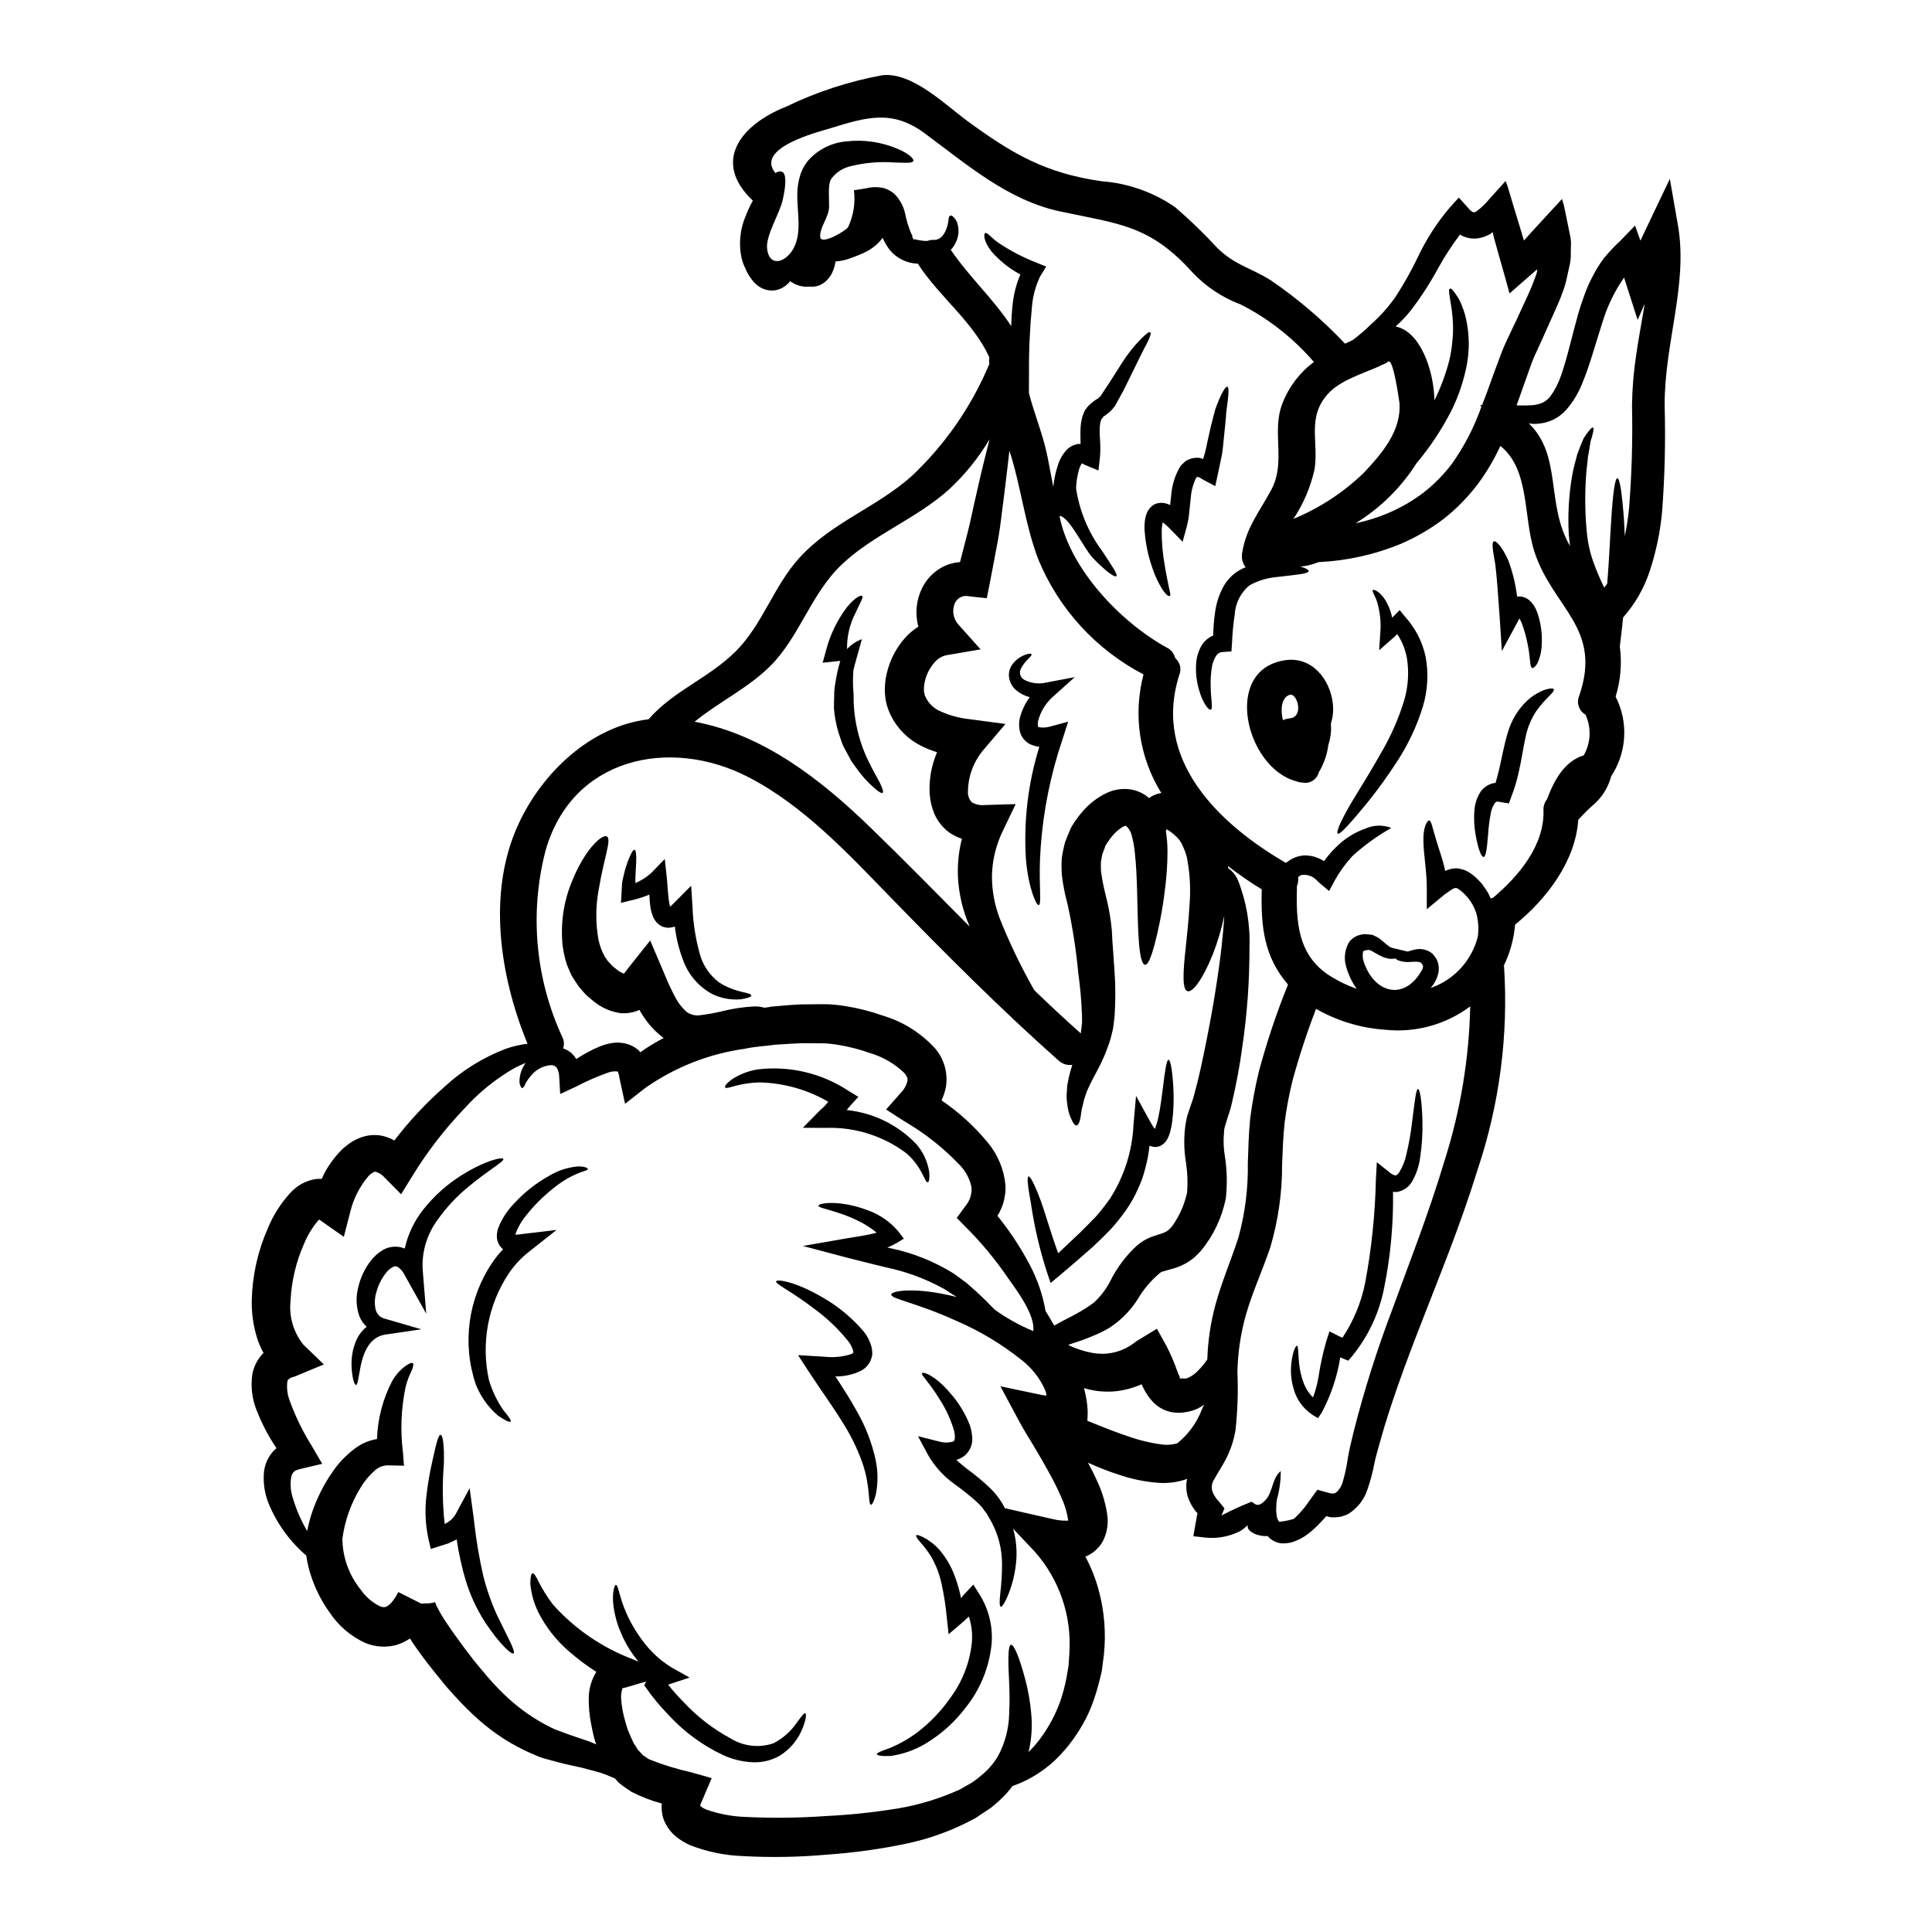
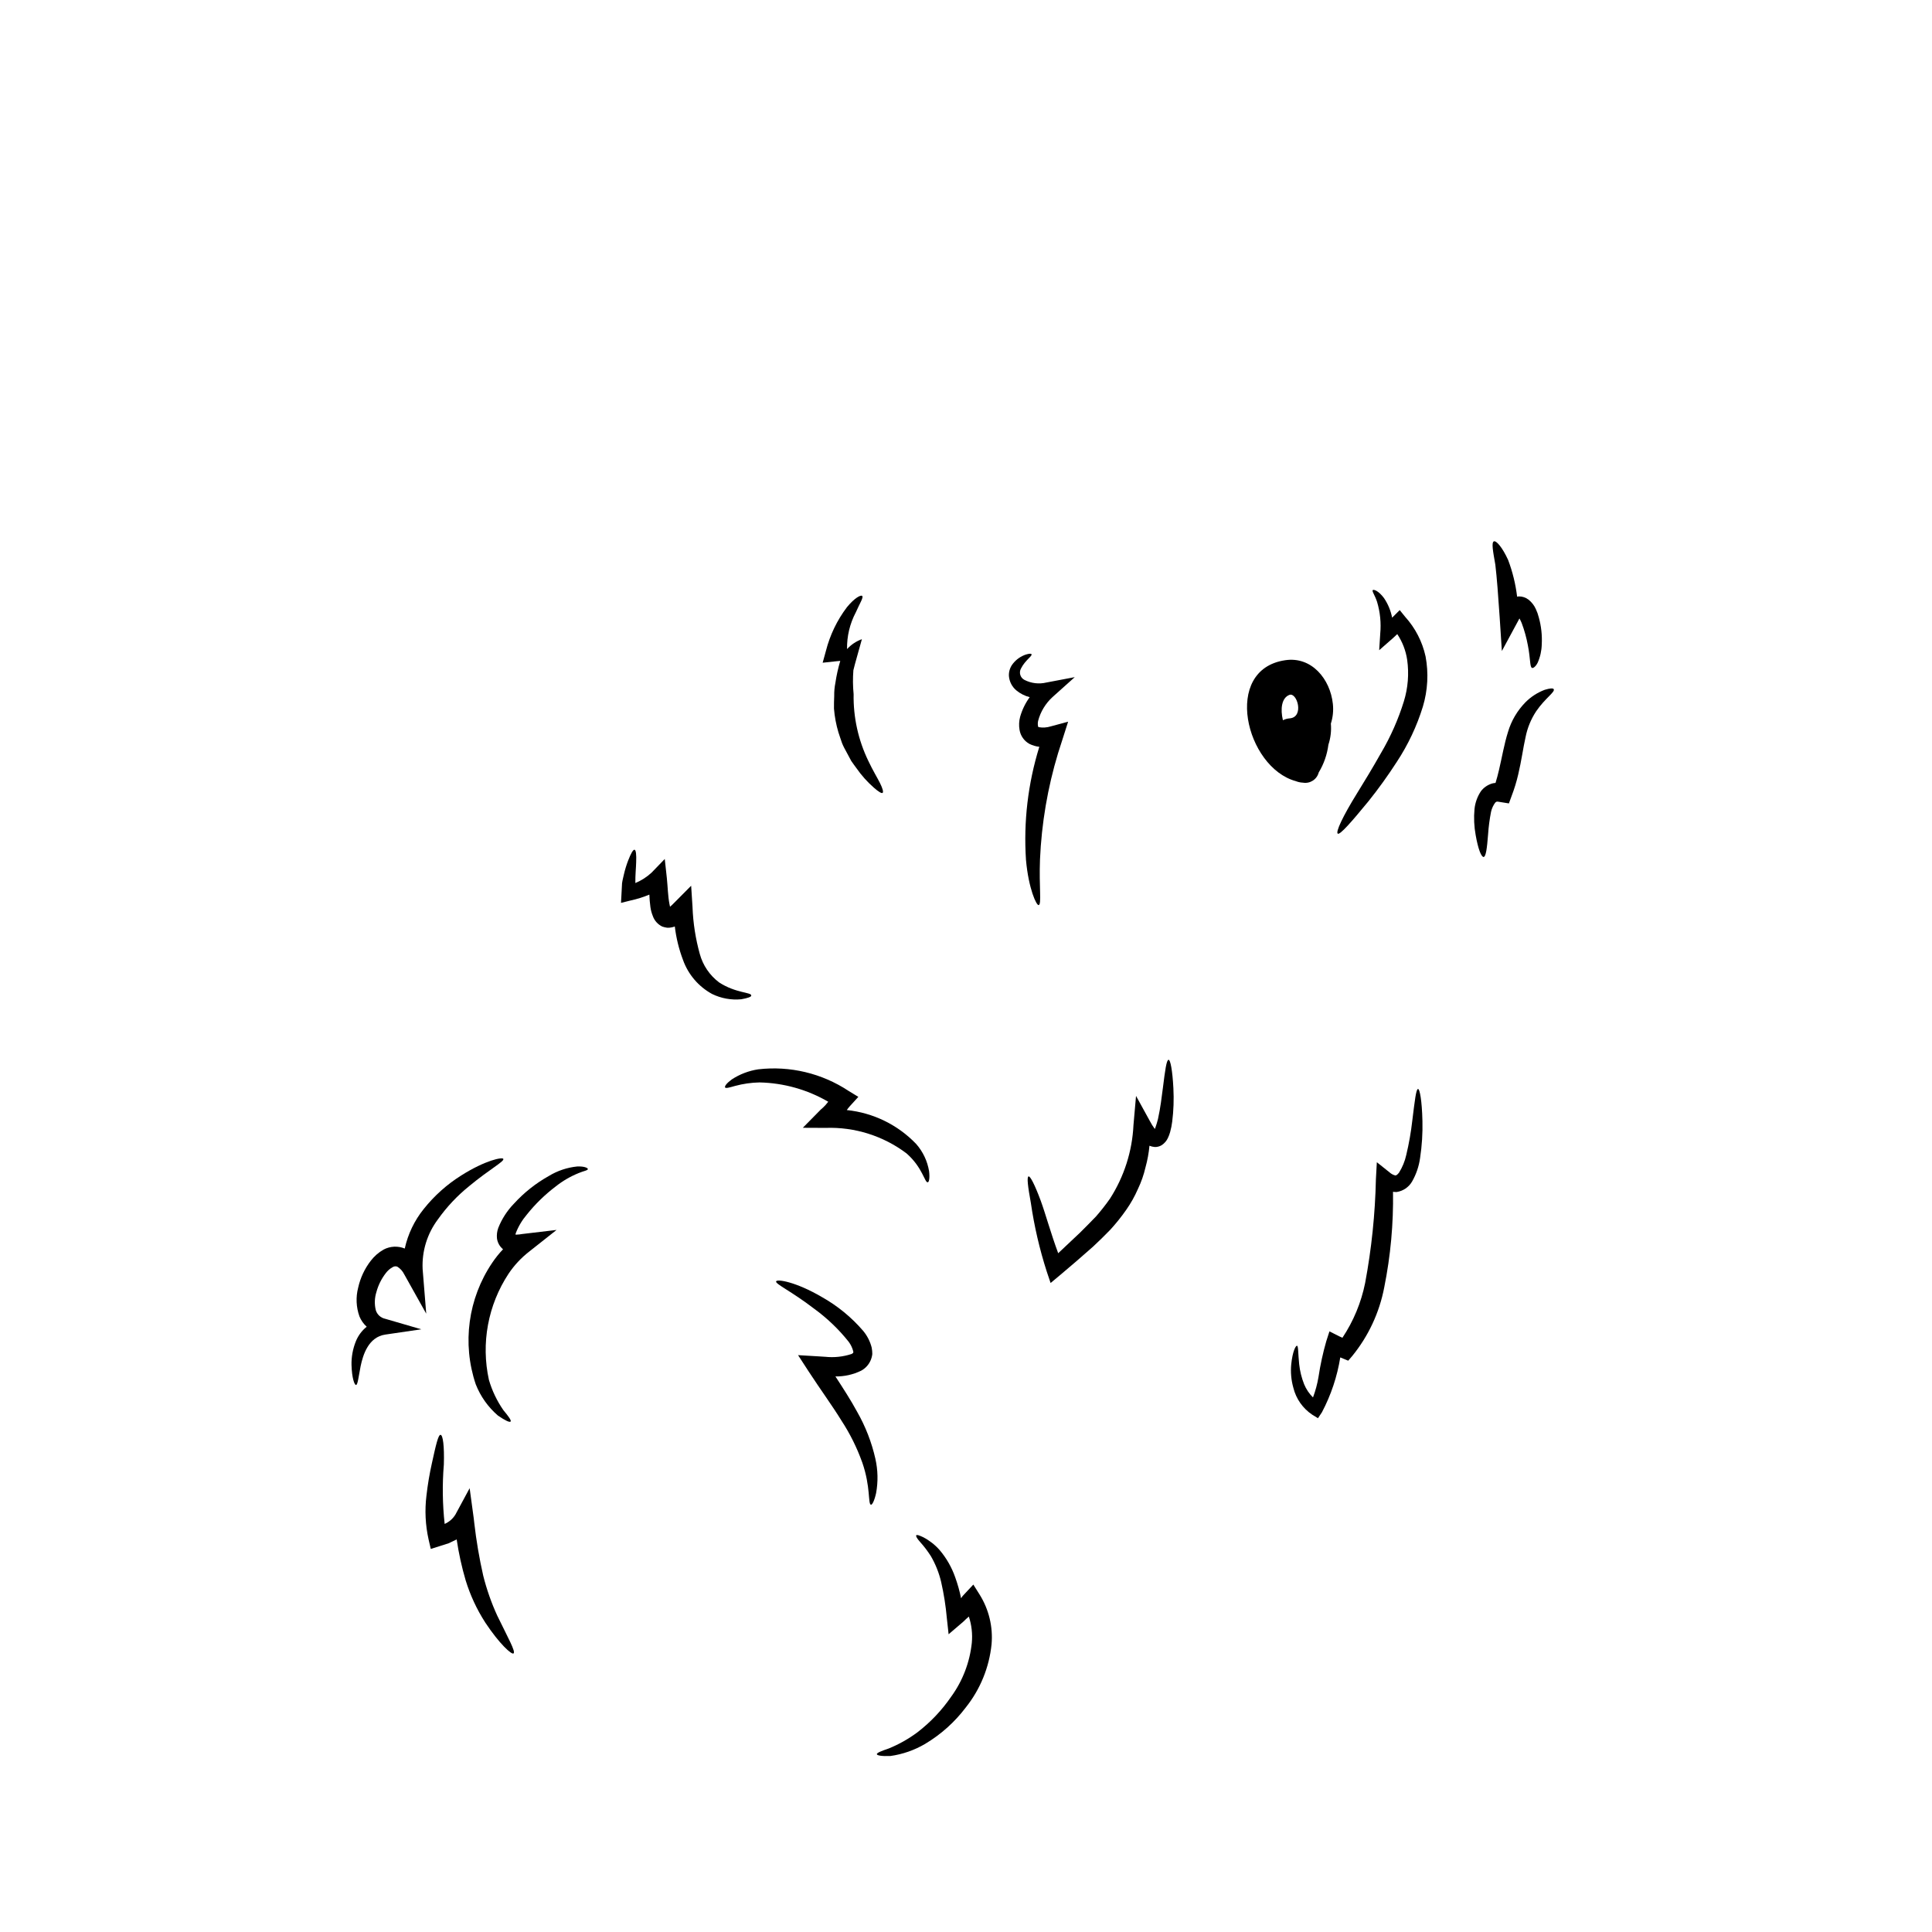
<svg xmlns="http://www.w3.org/2000/svg" fill="#000000" width="800px" height="800px" version="1.1" viewBox="144 144 512 512">
  <g>
-     <path d="m588.69 203.82c2.691 15.586-3.617 31.094-3.543 47.625 0.266 9.418 0.039 18.844-0.68 28.238-0.496 5.332-1.598 10.594-3.281 15.68-1.492 4.531-3.891 8.711-7.051 12.281-0.09 0.789-0.152 1.547-0.242 2.363l-0.621 5.289h-0.004c0.598 4.469 0.219 9.016-1.113 13.324 1.688 3.309 2.469 7.004 2.262 10.711-0.207 3.707-1.395 7.289-3.441 10.387-0.715 2.734-2.184 5.211-4.242 7.144-1.582 1.367-3.082 2.836-4.481 4.394-0.742 11.039-8.41 21-16.73 27.773l-0.004-0.004c-0.328 3.832-1.367 7.57-3.062 11.023h0.125c1.191 18.211-1.176 36.477-6.961 53.785-4.793 15.465-10.297 28.641-14.816 40.395-4.606 11.754-8.316 22.043-10.887 31.172-0.617 2.32-1.332 4.519-1.73 6.559-0.43 2.312-1.039 4.586-1.82 6.805-0.871 2.672-2.656 4.953-5.043 6.438-0.707 0.352-1.457 0.617-2.231 0.785-0.727 0.102-1.461 0.145-2.195 0.121-0.293-0.016-0.582-0.066-0.863-0.152l-0.434-0.184c-0.246 0.09-0.434 0.434-0.648 0.617l-0.309 0.34-0.742 0.789-0.004-0.004c-1 1.094-2.098 2.098-3.277 3-1.297 0.996-2.766 1.75-4.328 2.227-0.82 0.199-1.664 0.293-2.508 0.281-0.781-0.055-1.539-0.277-2.223-0.648-0.621-0.324-1.168-0.766-1.613-1.301-0.766 0.043-1.539-0.027-2.285-0.215-0.418-0.082-0.824-0.215-1.207-0.395-0.359-0.172-0.703-0.379-1.02-0.617-0.559-0.465-0.59-0.586-0.711-0.898h-0.004c-0.074-0.207-0.109-0.43-0.094-0.648 0.031-0.184-0.184 0.094-0.242 0.125l-0.344 0.309c-0.426 0.387-0.895 0.727-1.391 1.023-2.887 1.477-6.148 2.07-9.371 1.699l-3.031-0.344 0.648-3.711c0.027-0.215 0.09-0.395 0.121-0.617l0.152-0.926h0.004c0.039-0.285 0.102-0.562 0.184-0.84-0.059-0.09-0.184-0.184-0.277-0.309l-0.156-0.125c-0.027-0.059-0.027-0.031-0.059-0.059l-0.246-0.344v0.004c-0.73-0.984-1.312-2.066-1.73-3.215-0.477-1.383-0.621-2.852-0.434-4.301 0.031-0.246 0.121-0.496 0.152-0.742-2.606 0.93-5.383 1.27-8.137 0.992-3.293-0.281-6.543-0.957-9.676-2.012-2.891-0.926-5.719-2.019-8.477-3.281 0.867 1.574 1.699 3.215 2.473 4.949 1.406 3.012 2.328 6.227 2.723 9.523 0.188 2.203-0.254 4.41-1.266 6.375-1.031 1.836-2.656 3.266-4.609 4.055 1.469 2.75 2.629 5.652 3.465 8.656 1.57 5.695 2.055 11.633 1.418 17.504-0.184 1.395-0.371 2.723-0.523 4.086-0.281 1.301-0.617 2.598-0.961 3.863v0.004c-0.633 2.441-1.461 4.828-2.469 7.141-1.895 4.137-4.445 7.938-7.551 11.258-3.504 3.754-7.863 6.598-12.711 8.289-0.73 1-1.535 1.941-2.41 2.816-1.055 1.055-2.172 2.047-3.344 2.973-1.301 0.867-2.629 1.762-3.992 2.656h0.004c-5.793 3.188-12.027 5.492-18.5 6.836-6.844 1.43-13.777 2.391-20.75 2.875-7.5 0.68-15.035 0.812-22.551 0.395-4.769-0.18-9.477-1.16-13.918-2.906-1.379-0.609-2.672-1.402-3.832-2.363-1.484-1.273-2.606-2.914-3.25-4.762-0.383-1.262-0.516-2.586-0.391-3.898-2.809-0.754-5.523-1.812-8.105-3.148-1.172-0.75-2.297-1.562-3.375-2.445-0.309-0.344-0.617-0.711-0.926-1.051-1.238-0.527-2.477-1.055-3.742-1.488-1.547-0.461-3.375-0.898-5.164-1.391-2.012-0.465-3.867-0.789-6.297-1.457-1.18-0.309-2.414-0.648-3.648-0.988-1.234-0.34-2.195-0.867-3.309-1.301v0.008c-5.078-2.223-9.773-5.231-13.918-8.91-2.188-1.934-4.262-3.988-6.215-6.156l-1.426-1.574-0.707-0.789-0.809-0.961c-0.922-1.109-1.852-2.254-2.781-3.434-1.887-2.363-3.742-4.793-5.535-7.449-0.281-0.395-0.527-0.789-0.789-1.207v0.004c-1.074 0.738-2.25 1.309-3.492 1.699-2.734 0.754-5.641 0.582-8.266-0.492-3.863-1.742-7.156-4.543-9.496-8.074-2.129-2.941-3.789-6.199-4.918-9.648-0.582-1.734-1.008-3.516-1.27-5.324v-0.121c-0.941-0.793-1.84-1.641-2.688-2.539-2.981-3.129-5.379-6.762-7.086-10.73-1.246-2.824-1.746-5.926-1.449-9 0.258-2.144 1.215-4.141 2.719-5.691 0.188-0.184 0.395-0.309 0.59-0.496-2.023-3.008-3.727-6.219-5.074-9.586-1.367-3.16-1.824-6.641-1.328-10.051 0.41-2.129 1.445-4.086 2.965-5.629-0.715-1.277-1.293-2.625-1.73-4.023-0.988-3.211-1.457-6.562-1.391-9.926 0.16-6.578 1.609-13.062 4.266-19.086 1.395-3.398 3.375-6.527 5.848-9.246 1.785-2.062 4.258-3.414 6.957-3.805 0.496-0.055 0.992-0.066 1.488-0.031 0.215-0.461 0.395-0.957 0.648-1.422 1.305-2.469 2.996-4.715 5.012-6.652 0.617-0.492 1.203-0.988 1.855-1.453 0.727-0.488 1.504-0.906 2.316-1.234 1.801-0.777 3.785-1.031 5.723-0.742 1.297 0.223 2.543 0.676 3.68 1.328 3.918-5.133 8.332-9.867 13.18-14.133 4.773-4.434 10.359-7.898 16.453-10.207 1.836-0.629 3.731-1.062 5.66-1.297-7.359-17.848-10.793-40.18-2.363-58.301 6.246-13.516 19.113-25.855 34.426-27.684 6.773-7.703 15.773-10.734 23.137-18.031 7.117-7.121 10.086-17.379 16.914-24.832 8.605-9.406 20.469-13.305 29.762-21.648 8.836-8.34 15.82-18.445 20.508-29.656-0.031-0.395-0.062-0.789-0.062-1.18l-0.004-0.004c0.004-0.195 0.027-0.391 0.066-0.586-4.269-9.371-13.18-15.992-18.773-24.527-0.062-0.09-0.09-0.184-0.152-0.277h-0.004c-2.902-0.078-5.633-1.41-7.481-3.652-0.738-1-1.371-2.078-1.883-3.215-0.633 0.941-1.434 1.762-2.363 2.414-0.555 0.469-1.168 0.863-1.824 1.18-0.574 0.309-1.16 0.59-1.766 0.836-1.113 0.465-2.133 0.836-3.094 1.18l-0.395 0.125h-0.031l-0.68 0.184-0.09 0.031-0.184 0.031-0.789 0.152v0.004c-0.406 0.078-0.82 0.117-1.234 0.121l-0.152 0.789h-0.004c-0.207 0.961-0.551 1.891-1.023 2.754-0.457 0.773-1.055 1.453-1.762 2.012-0.816 0.652-1.805 1.047-2.84 1.145h-1.859c-0.195 0.035-0.395 0.035-0.586 0-1.379-0.125-2.695-0.629-3.809-1.457-0.379 0.488-0.828 0.914-1.328 1.273-1.031 0.785-2.289 1.211-3.586 1.203-1.336-0.023-2.625-0.48-3.68-1.297-0.641-0.492-1.207-1.074-1.672-1.734-0.652-0.867-1.195-1.812-1.609-2.812-0.215-0.434-0.371-0.836-0.559-1.266l-0.059-0.184-0.031-0.062-0.125-0.434-0.09-0.281-0.152-0.555-0.004-0.004c-0.793-3.769-0.395-7.695 1.145-11.227 0.52-1.363 1.141-2.688 1.855-3.961-10.918-10.297-3.277-20.133 8.875-24.926 8.09-3.918 16.676-6.719 25.52-8.32 7.871-0.836 16.699 7.918 22.434 12.121 11.875 8.695 20.75 13.891 35.66 15.992 6.984 0.523 13.703 2.906 19.457 6.894 3.93 3.379 7.656 6.984 11.164 10.797 4.723 4.609 8.938 5.258 14.133 8.539 7.152 4.879 13.758 10.516 19.699 16.809 0.648-0.309 1.301-0.617 1.969-0.926v0.004c1.738-1.281 3.383-2.688 4.914-4.211 2.406-2.133 4.559-4.535 6.414-7.16 2.207-3.379 4.191-6.898 5.938-10.535 2.238-4.754 5.086-9.191 8.48-13.203l2.441-2.691 2.66 2.969v-0.004c0.277 0.355 0.625 0.648 1.02 0.867 0.203 0.094 0.441 0.094 0.648 0 0.062 0 0.125-0.059 0.246-0.121 0.062-0.062 0 0 0.215-0.152l0.59-0.465 0.004-0.004c0.84-0.68 1.613-1.438 2.316-2.258 1.547-1.73 3.094-3.465 4.699-5.227 0.418 1.039 0.77 2.106 1.051 3.188 0.344 1.18 0.711 2.363 1.055 3.543 0.684 2.195 1.363 4.426 2.039 6.691 0.215 0.789 0.465 1.574 0.711 2.363 0.711-0.809 1.422-1.574 2.133-2.383 2.598-2.812 5.258-5.723 7.949-8.633l0.492 1.641 0.527 2.535c0.34 1.609 0.648 3.215 0.988 4.856l0.004 0.004c0.195 0.781 0.32 1.578 0.375 2.379l-0.062 2.848c0.043 0.984-0.027 1.969-0.219 2.934l-0.711 3.188v0.004c-0.305 1.594-0.758 3.156-1.359 4.668-0.434 1.301-0.992 2.445-1.488 3.648-1.02 2.32-2.07 4.641-3.148 7.023l-0.125 0.281c-0.617 1.395-1.266 2.812-1.918 4.234l0.004-0.004c-0.699 1.438-1.309 2.914-1.824 4.426-1.145 3.184-2.289 6.434-3.465 9.742l-0.094 0.281c0.434 0.031 0.867 0.031 1.332 0.031 0.738 0 1.484 0 2.133-0.031l1.051-0.062 0.617-0.121v-0.004c1.527-0.199 2.91-1.004 3.836-2.231 1.211-1.691 2.16-3.559 2.816-5.531 1.605-4.519 2.754-9.961 4.516-16.238 0.434-1.547 0.961-3.148 1.574-4.793v-0.004c0.594-1.738 1.328-3.426 2.195-5.043 0.887-1.77 1.93-3.457 3.121-5.039 1.348-1.633 2.805-3.172 4.359-4.609l3.836-3.961 1.422 3.992c0.836-1.73 1.641-3.438 2.477-5.227l5.32-11.156zm-8.844 20.723-1.855 4.234-3.219-10.02-0.371-1.203v-0.004c-2.5 3.586-4.422 7.539-5.691 11.723-1.887 5.781-3.336 11.414-5.445 16.422h0.004c-1.02 2.555-2.461 4.918-4.269 6.988-0.969 1.07-2.133 1.941-3.43 2.566-1.203 0.559-2.488 0.902-3.809 1.023l-0.836 0.062h-0.434l0.004 0.004c-0.25-0.004-0.5-0.023-0.742-0.066-0.199-0.004-0.395-0.023-0.59-0.062 8.875 8.539 4.426 21.371 10.918 32.508-0.152-1.082-0.246-2.164-0.344-3.188h0.004c-0.281-5.117 0.008-10.254 0.867-15.309 0.344-2.164 0.961-4.086 1.363-5.754 0.617-1.73 1.207-3.148 1.699-4.297 1.301-2.012 2.195-3.031 2.508-2.879s0.031 1.516-0.68 3.773c-0.152 1.18-0.395 2.504-0.68 4.051-0.121 1.641-0.434 3.465-0.523 5.539h-0.004c-0.312 4.812-0.23 9.645 0.242 14.441 0.242 2.715 0.836 5.391 1.766 7.953 0.824 2.281 1.773 4.512 2.844 6.691 0.246-0.371 0.527-0.711 0.789-1.082 0.523-6.43 0.738-12.203 1.051-16.73 0.434-6.992 0.988-11.199 1.637-11.199 0.648 0 1.27 4.207 1.762 11.168 0.062 1.301 0.156 2.691 0.215 4.176l0.004-0.004c0.492-2.414 0.863-4.852 1.113-7.301 0.723-9.105 0.984-18.238 0.785-27.371 0.066-4.473 0.441-8.938 1.113-13.359 0.617-4.238 1.363-8.23 2.012-12.062 0.102-0.508 0.16-0.941 0.223-1.434zm-16.137 119.63c1.887-3.312 2.059-7.332 0.461-10.793-1.715-0.969-2.445-3.066-1.699-4.891 6.297-18.062-6.836-23.195-11.809-38.18-3.062-9.344-1.145-21.773-9.055-28.145h0.004c-1.609 3.523-3.582 6.871-5.879 9.988-2.594 3.453-5.617 6.559-9 9.246-3.551 2.715-7.426 4.981-11.535 6.742-6.918 2.844-14.273 4.477-21.742 4.824-0.902 0.352-1.82 0.641-2.758 0.867-0.695 0.145-1.398 0.25-2.106 0.312 1.457 0.395 2.227 0.867 2.227 1.203-0.062 0.742-3.34 0.961-8.266 1.547-2.625 0.203-5.176 0.973-7.477 2.258-2.297 1.938-3.695 4.734-3.867 7.731-0.367 2.473-0.605 4.961-0.711 7.457l-0.152 2.289-2.227 0.152-0.004 0.004c-0.68-0.008-1.324 0.316-1.73 0.863-0.543 0.82-0.93 1.734-1.141 2.691-0.348 1.949-0.48 3.93-0.395 5.906 0.094 3.465 0.621 5.512 0.062 5.816-0.496 0.309-2.133-1.547-3.184-5.32-0.66-2.289-0.902-4.672-0.723-7.047 0.125-1.645 0.621-3.242 1.453-4.672 0.723-1.164 1.793-2.07 3.059-2.598 0.035-2.144 0.211-4.281 0.527-6.402 0.312-2.156 0.977-4.246 1.969-6.184 1.004-1.996 2.574-3.652 4.516-4.762 0.508-0.289 1.031-0.535 1.574-0.746-0.812-1.055-1.148-2.398-0.93-3.711 0.992-6.648 4.609-11.02 7.703-16.762 4.051-7.516-0.031-15.496 3.031-23.074 1.688-4.328 4.562-8.09 8.289-10.855-5.41-6.293-11.992-11.469-19.383-15.238-4.84-1.805-9.199-4.691-12.746-8.441-11.32-12.594-19.359-12.867-35.074-16.207-13.887-2.938-24.797-12.496-36-20.754-8.504-6.277-15.281-4.297-25.148-1.234-3.184 0.961-19.852 5.164-14.352 11.809l0.004-0.004c0.488-0.391 1.133-0.52 1.73-0.344 1.207 0.496 1.113 3.406 0.215 7.391-0.789 3.684-4.606 9.527-4.144 13.082 0.621 4.887 4.766 3.543 6.773 0.215 3.031-4.918 0.527-11.785 1.426-17.285v0.004c0.168-1.121 0.449-2.219 0.836-3.281 0.465-1.125 1.09-2.176 1.855-3.125 2.578-2.891 6.16-4.691 10.02-5.039 4.688-0.551 9.441 0.141 13.777 2.012 2.969 1.266 4.297 2.629 4.055 3.184-0.281 0.621-1.969 0.465-4.887 0.395l-0.004-0.004c-3.902-0.301-7.828 0.023-11.629 0.957-2.031 0.438-3.844 1.578-5.117 3.223-0.93 1.141-0.742 3.523-0.68 7.578-0.094 2.848-2.477 5.285-2.363 7.914 0.121 2.414 6.805-1.574 7.391-2.535 1.438-3.047 1.977-6.438 1.547-9.773 1.082-0.184 2.164-0.371 3.246-0.527 1.141-0.297 2.328-0.379 3.496-0.25 0.742 0.035 1.469 0.227 2.133 0.559 0.691 0.301 1.324 0.707 1.887 1.207 1.375 1.402 2.34 3.156 2.785 5.07 0.359 1.883 0.918 3.715 1.672 5.477 0.121 0.152 0.281 0.527 0.312 0.555 0.031 0.027-0.094 0.094-0.094 0.156-0.094 0.059 0.062 0.246 0.215 0.371l0.094 0.371 0.586 0.031c0.465 0.125 0.941 0.219 1.418 0.277 0.555 0.102 1.113 0.145 1.676 0.125 0.594-0.215 1.223-0.309 1.852-0.277 2.164 0 3.125-2.387 3.496-3.742 0.172-0.598 0.273-1.207 0.312-1.828 0.09-0.496 0.215-0.789 0.461-0.867 0.242-0.078 0.527 0.062 0.867 0.395h-0.004c0.566 0.555 0.957 1.27 1.113 2.043 0.324 1.336 0.242 2.734-0.242 4.019-0.363 0.973-0.906 1.867-1.609 2.629 4.918 7.207 11.32 13.023 16.02 20.199 0.031-1.859 0.156-3.805 0.375-5.816 0.285-2.711 0.973-5.363 2.039-7.871-2.93-1.566-5.547-3.656-7.715-6.172-2.133-2.781-2.008-4.578-1.605-4.793 0.496-0.344 1.637 1.332 3.68 2.688 3.121 2.074 6.461 3.809 9.957 5.168l2.539 1.02-1.641 2.66c-1.184 2.488-1.906 5.168-2.137 7.914-0.586 5.961-0.848 11.953-0.785 17.941 0 2.043 0 3.711-0.027 4.981 1.453 5.66 3.738 10.98 4.949 16.98 0.523 2.629 0.988 5.258 1.516 7.918h-0.004c0.211-2.074 0.656-4.121 1.332-6.094 0.473-1.422 1.254-2.723 2.285-3.805 0.801-0.777 1.812-1.293 2.91-1.484 0.238-0.031 0.477-0.031 0.711 0-0.031-1.395-0.094-2.879 0-4.453 0.043-0.762 0.156-1.52 0.34-2.258 0.066-0.398 0.191-0.785 0.371-1.145l0.215-0.586 0.125-0.281c0.031-0.09 0.309-0.523 0.309-0.523l0.125-0.125c0.395-0.566 0.875-1.066 1.422-1.484 0.324-0.285 0.668-0.547 1.023-0.789l0.617-0.395v0.004c0.156-0.07 0.289-0.191 0.371-0.34 0.094-0.062 0.215-0.184 0.281-0.184 0.309-0.465 0.617-0.93 0.898-1.363 0.617-0.93 1.18-1.793 1.73-2.629 1.082-1.699 2.07-3.246 3-4.699h-0.004c1.465-2.356 3.18-4.543 5.117-6.527 1.395-1.426 2.289-2.074 2.539-1.828 0.246 0.246-0.062 1.301-0.93 3-0.93 1.641-2.074 4.113-3.59 7.144-0.789 1.574-1.605 3.277-2.504 5.117-0.496 0.898-0.992 1.824-1.516 2.754-0.246 0.496-0.527 0.961-0.789 1.457-0.312 0.434-0.559 0.676-0.84 1.02h0.008c-0.266 0.305-0.555 0.582-0.867 0.836l-1.141 0.867c-0.188 0-0.527 0.496-0.84 0.93 0 0.031-0.09 0.309-0.09 0.309v-0.004c-0.078 0.176-0.133 0.367-0.152 0.559-0.09 0.469-0.145 0.945-0.16 1.422-0.121 2.106 0.395 4.672 0.031 7.949l-0.371 3.277-3.711-1.547c-0.184-0.062-0.434-0.281-0.586-0.312v0.004c-0.023-0.023-0.059-0.035-0.094-0.031-0.336 0.488-0.59 1.035-0.742 1.609-0.48 1.629-0.746 3.312-0.789 5.012 0.895 5.988 3.25 11.668 6.863 16.531 2.602 3.938 4.269 6.371 3.805 6.742-0.465 0.371-2.781-1.266-6.215-4.824-2.32-2.363-6.34-11.137-8.848-11.137 2.723 14.074 16.266 28.211 28.453 34.891l0.004-0.004c1.105 0.547 1.91 1.559 2.195 2.758 1.273 1.086 1.723 2.859 1.113 4.422-7.328 22.762 10.797 39.754 28.211 49.859 0.121-0.062 0.238-0.133 0.348-0.219l0.93-0.648c0.562-0.316 1.152-0.582 1.766-0.785 0.562-0.16 1.145-0.266 1.73-0.312 1.895-0.055 3.762 0.473 5.348 1.516 1.238-1.734 2.672-3.32 4.273-4.723 1.961-1.715 4.231-3.035 6.691-3.898 2.168-0.988 4.644-1.055 6.867-0.184-3.711 2.102-7.176 4.609-10.332 7.477-1.805 1.969-3.375 4.137-4.672 6.469l-1.484 2.781-2.848-2.414v0.004c-0.254-0.312-0.547-0.594-0.863-0.836-0.777-0.648-1.746-1.02-2.758-1.051-0.184 0.027-0.465-0.031-0.555 0.027-0.09 0.059-0.188 0-0.395 0.031l-0.789 0.527h0.004c0.117 0.801 0.012 1.617-0.309 2.363-0.281 9.465 0.121 18.617 9.125 24.062v-0.004c2.109 1.301 4.352 2.371 6.691 3.188-1.258-1.781-2.199-3.769-2.781-5.875-0.66-2.18-0.375-4.535 0.785-6.496 0.766-1.027 1.891-1.727 3.148-1.965 0.496-0.141 1.012-0.172 1.52-0.098 0.434 0.031 0.895 0.062 1.328 0.125h0.156c0.648 0.309 1.234 0.586 1.762 0.898l1.051 0.867c0.617 0.461 1.113 0.988 1.547 1.234 0.617 0.586 2.07 0.68 3 0.988 0.664 0.121 1.32 0.273 1.969 0.465 0.152-0.062 0.281-0.062 0.434-0.121 0.629-0.199 1.27-0.363 1.918-0.496 0.973-0.148 1.965-0.031 2.875 0.34 0.266 0.094 0.516 0.227 0.742 0.391l0.375 0.242 0.152 0.125 0.094 0.062c0.059 0.059 0.309 0.371 0.309 0.371l-0.004 0.004c0.277 0.309 0.523 0.641 0.746 0.988 0.637 1.207 0.812 2.609 0.492 3.938-0.352 1.41-1.039 2.719-2.008 3.805 6.176-2.133 10.867-7.223 12.492-13.547 0.297-2.098 0.164-4.234-0.395-6.277-0.82-2.562-2.449-4.785-4.641-6.344-0.789-0.465-0.707-0.395-1.359-0.184-0.281 0.031-0.68 0.465-1.051 0.617-0.395 0.371-1.086 0.711-1.457 1.051l-4.609 3.805 0.004-5.543c0-4.578-0.898-9.215-0.898-12.617-0.09-3.617 0.992-5.379 1.52-5.348 0.617 0.031 0.895 2.102 1.789 4.883 0.59 2.195 1.699 4.922 2.477 8.504 0.031-0.031 0.062-0.031 0.09-0.062h0.004c0.98-0.465 2.062-0.688 3.148-0.648 0.551 0.09 1.098 0.215 1.637 0.371 0.473 0.18 0.926 0.395 1.363 0.648 0.93 0.582 1.781 1.277 2.535 2.074l0.523 0.559 0.246 0.246 0.246 0.309h0.004c0.039 0.062 0.078 0.125 0.125 0.184l0.742 1.051 0.68 1.055c0.254 0.457 0.473 0.93 0.652 1.422 0.023 0.023 0.035 0.059 0.031 0.094 0.207-0.102 0.422-0.172 0.648-0.215 6.801-5.754 13.637-13.859 13.359-23.168-0.066-1.039 0.254-2.062 0.898-2.879 1.918-5.043 4.594-10.109 9.758-11.688zm-12.371-128.2v-0.004c0.012-0.129 0.012-0.262 0-0.391l-0.031-0.184-0.09 0.09c-0.961 0.836-1.891 1.641-2.785 2.445l-4.387 3.832-1.609-5.812c-0.836-2.879-1.609-5.691-2.383-8.441l-0.215-0.789-0.031-0.188-0.09-0.371c-0.062-0.184-0.062-0.711-0.215-0.617s-0.281 0.281-0.434 0.395c-0.094 0.062-0.188 0.094-0.281 0.152l-0.559 0.281-0.008-0.004c-0.402 0.211-0.828 0.379-1.266 0.496-1.781 0.59-3.723 0.465-5.414-0.344-0.215-0.105-0.422-0.23-0.617-0.371-2.172 2.875-4.137 5.902-5.875 9.055-2.047 3.785-4.383 7.402-6.992 10.824-1.25 1.633-2.656 3.133-4.207 4.484 6.496 1.332 10.086 11.383 10.301 19.578v-0.004c1.68-3.422 3.008-7.004 3.961-10.695 0.383-1.672 0.645-3.367 0.785-5.074 0.172-1.488 0.223-2.988 0.152-4.488-0.184-5.348-1.605-9.125-0.789-9.34 0.34-0.152 0.988 0.59 1.887 2.012h0.004c0.574 0.852 1.031 1.781 1.359 2.754 0.539 1.328 0.938 2.707 1.18 4.117 0.703 3.625 0.734 7.344 0.094 10.98-0.805 4.371-2.223 8.613-4.203 12.594-2.551 4.949-5.641 9.598-9.219 13.859-4.094 6.457-9.613 11.883-16.141 15.867 2.918-0.594 5.766-1.477 8.508-2.633 3.414-1.438 6.637-3.297 9.586-5.535 2.785-2.191 5.281-4.727 7.426-7.547 3.305-4.656 5.941-9.754 7.836-15.141-0.152-0.215-0.312-0.395-0.246-0.465h0.434c0.395-1.051 0.789-2.102 1.203-3.121 1.145-3.277 2.387-6.59 3.621-9.867 0.594-1.664 1.285-3.285 2.074-4.867 0.711-1.516 1.395-3 2.106-4.453 1.082-2.363 2.133-4.641 3.184-6.898 0.465-1.109 0.988-2.191 1.363-3.246l0.836-2.223h-0.004c0.082-0.23 0.145-0.465 0.184-0.707zm-24.402 235.27h-0.004c4.137-13.129 6.391-26.781 6.691-40.543-6.481 4.848-14.559 7.059-22.605 6.188-6.426-0.445-12.664-2.336-18.25-5.535-2.391 6.199-4.465 12.516-6.215 18.926-0.914 3.668-1.617 7.387-2.106 11.137-0.395 3.652-0.523 7.359-0.68 11.102 0.035 7.488-1.027 14.938-3.148 22.117-2.289 6.617-4.856 12.203-6.371 17.598h-0.004c-1.453 5.051-2.234 10.273-2.316 15.527 0.223 5.129 0.043 10.27-0.527 15.371-0.445 2.57-1.27 5.062-2.445 7.391-1.082 2.102-2.363 3.961-3.09 5.379v0.004c-0.633 0.871-0.867 1.973-0.648 3.031 0.16 0.57 0.41 1.113 0.738 1.609l0.125 0.215c0.09 0.121 0.246 0.312 0.34 0.465l0.711 0.836c0.465 0.586 0.93 1.145 1.363 1.668-0.281 0.648-0.527 1.266-0.789 1.891h0.004c2.504-1.312 5.074-2.496 7.703-3.543 0.789-0.496 1.363 2.227 3.938-0.527 2.008-2.133 1.699-5.781 4.051-7.699h-0.004c0.027 2.516-0.305 5.027-0.988 7.449-0.129 0.648-0.188 1.309-0.184 1.969-0.059 0.68-0.039 1.367 0.059 2.043 0.004 0.297 0.059 0.586 0.156 0.867 0.066 0.23 0.148 0.457 0.246 0.68 0.094 0.156 0.211 0.301 0.34 0.434 0.781-0.078 1.555-0.203 2.32-0.371 0.559-0.125 1.02-0.246 1.453-0.375 0.129-0.09 0.254-0.195 0.371-0.305 0.852-0.789 1.641-1.637 2.363-2.539 0.215-0.277 0.34-0.395 0.617-0.789l0.961-1.363c0.68-0.867 1.301-1.887 2.039-2.754 0.711 0.215 1.426 0.395 2.164 0.617v0.004c0.594 0.191 1.207 0.32 1.828 0.391 0.246 0 0.371-0.09 0.586-0.09 0.125-0.094 0.281-0.094 0.395-0.215 0.891-0.816 1.516-1.887 1.793-3.062 0.543-1.91 0.957-3.856 1.238-5.82 0.371-2.383 0.988-4.668 1.543-7.086v0.004c2.777-10.945 6.176-21.719 10.18-32.277 4.34-11.934 9.566-25.074 14.047-40.016zm-6.008-50.355c0.246-0.434 0.059-0.707 0.246-0.789v0.004c-0.117-0.277-0.262-0.543-0.434-0.789-0.031-0.062-0.094-0.062-0.125-0.125-0.371-0.371-1.547-0.371-2.688-0.277v0.004c-1.129 0.125-2.273-0.012-3.344-0.395-0.281-0.125-0.547-0.293-0.785-0.492-0.242 0.031-0.492 0.031-0.789 0.059-0.371 0.039-0.746 0.02-1.113-0.059-0.395-0.094-0.836-0.215-1.301-0.375h0.004c-0.793-0.336-1.555-0.73-2.289-1.18-0.312-0.184-0.648-0.375-0.961-0.559-0.18-0.039-0.359-0.102-0.527-0.188-0.957 0.031-1.605 0.281-1.605 0.496-0.168 0.891-0.105 1.805 0.188 2.66 2.777 8.41 10.914 10.551 15.523 2.004zm-15.59-131.5c4.723-5.012 10.117-11.168 9.527-18.652-0.156-0.988-1.641-12-3.004-10.887-0.504 0.395-1.082 0.691-1.699 0.863-0.152 0.094-0.246 0.156-0.395 0.246-4.359 1.969-10.574 3.773-13.855 7.422-5.66 6.297-2.383 12.715-3.543 19.98v0.004c-1.035 4.688-2.934 9.148-5.594 13.145 6.887-2.848 13.184-6.957 18.562-12.121zm-20.012 135.53c-6.34-7.422-7.207-15.184-6.957-25.238h-0.004c-3.09-1.887-6.07-3.941-8.938-6.156-0.008 0.18 0.004 0.355 0.031 0.527 1.117 0.781 2.004 1.852 2.566 3.094 2.285 5.738 3.34 11.895 3.094 18.062 0.02 8.746-0.609 17.484-1.887 26.137-0.691 5.18-1.652 10.32-2.875 15.402-0.152 0.707-0.371 1.422-0.617 2.195-0.098 0.336-0.211 0.664-0.344 0.988l-0.027 0.094-0.062 0.246-0.152 0.492-0.59 1.918h-0.004c-0.105 0.449-0.168 0.902-0.184 1.363-0.215 2.231-0.121 4.484 0.281 6.691 0.523 3.543 0.594 7.137 0.215 10.699l-0.031 0.246-0.031 0.125c-1.039 5.008-3.277 9.688-6.527 13.641-0.434 0.496-0.957 0.988-1.453 1.484l-0.277 0.277-0.062 0.031-0.395 0.34-0.309 0.215-0.621 0.434c-0.301 0.223-0.621 0.422-0.957 0.59l-1.207 0.617c-0.641 0.277-1.297 0.512-1.969 0.711-1.113 0.344-2.168 0.59-2.629 0.742-0.621 0.152-0.621 0.281-0.789 0.281l-0.465 0.395h0.004c-2.195 1.863-4.066 4.078-5.535 6.555-1.945 3.137-4.566 5.797-7.672 7.793-1.262 0.75-2.578 1.406-3.938 1.969-1.395 0.555-2.879 1.203-4.023 1.547-1.02 0.34-1.969 0.68-2.938 0.988h0.004c2.019 0.988 4.164 1.695 6.371 2.106 3.371 0.648 6.863 0.035 9.805-1.73 0.695-0.426 1.367-0.891 2.008-1.395l5.352-3.277 2.566 4.641h0.004c1.102 2.144 2.051 4.367 2.844 6.648 0.195 0.535 0.426 1.062 0.68 1.574 0.121 0.152-0.184 0.062-0.094 0.152 0.031 0.062 0 0.031 0 0.062s-0.121 0.094 0.215 0.094h0.746c0.062-0.008 0.129 0 0.184 0.027 0.359 0.047 0.723-0.008 1.051-0.152 1.02-0.453 1.934-1.105 2.695-1.918 0.922-0.91 1.75-1.918 2.469-3 0.152-4.828 0.859-9.621 2.106-14.289 1.645-6.125 4.242-12.109 6.188-18.168 1.734-6.391 2.559-12.992 2.445-19.609 0.125-3.711 0.215-7.578 0.617-11.723 0.535-4.184 1.301-8.336 2.293-12.434 2.102-7.852 4.684-15.566 7.731-23.105zm-17.598-10.039c0.344-3 0.586-5.75 0.711-8.195-0.727 3.512-1.75 6.957-3.062 10.297-2.66 6.59-5.348 10.148-6.691 9.684-1.395-0.434-1.207-4.824-0.465-11.473 0.34-3.309 0.789-7.238 1.02-11.445v-0.004c0.348-4.25 0.098-8.527-0.742-12.707-0.246-0.902-0.566-1.781-0.957-2.633l-0.527-1.113c-0.176-0.172-0.309-0.383-0.395-0.617-0.965-1.16-2.125-2.144-3.43-2.91-0.062 0.184-0.152 0.312-0.215 0.496h-0.004c0.273 1.73 0.418 3.477 0.434 5.231-0.008 3.516-0.246 7.027-0.711 10.512-0.594 4.914-1.523 9.777-2.785 14.562-0.93 3.336-1.699 5.164-2.445 5.117-0.742-0.047-1.301-2.012-1.605-5.512-0.309-3.5-0.375-8.504-0.527-14.562-0.094-3-0.215-6.297-0.586-9.621v0.004c-0.145-1.598-0.434-3.18-0.863-4.727-0.082-0.164-0.137-0.34-0.16-0.523l-0.027-0.125-0.188-0.309-0.371-0.652v-0.027l-0.09-0.062-0.246-0.312c-0.156-0.246-0.312-0.215-0.395-0.371-0.246-0.062-0.219-0.094-0.219 0l-0.004 0.004c-0.227 0.047-0.445 0.129-0.648 0.246-1.199 0.734-2.246 1.691-3.09 2.816-0.246 0.34-0.559 0.711-0.711 0.988l-0.34 0.465-0.434 0.711-0.312 0.898-0.434 1.113c-0.246 0.738-0.281 1.516-0.465 2.285 0 0.836-0.031 1.641 0.031 2.539h0.004c0.281 2.051 0.676 4.086 1.18 6.094 0.625 2.359 1.098 4.754 1.422 7.176l0.184 1.637 0.094 0.836v0.375l0.059 0.789c0.031 1.02 0.094 2.043 0.188 3.094 0.152 2.133 0.277 4.207 0.434 6.246l0.004-0.004c0.297 4.082 0.301 8.184 0.012 12.27-0.121 1.082-0.242 2.195-0.395 3.148-0.215 0.867-0.395 1.699-0.617 2.508-0.258 0.934-0.566 1.855-0.93 2.754-0.262 0.816-0.582 1.609-0.957 2.383-1.363 3.125-2.812 5.41-3.711 7.391-0.246 0.496-0.465 0.992-0.68 1.457-0.152 0.461-0.312 0.926-0.465 1.359v-0.004c-0.289 0.785-0.504 1.594-0.648 2.414-0.465 1.457-0.465 2.973-0.742 3.863-0.242 0.961-0.523 1.457-0.895 1.516-0.371 0.059-0.789-0.395-1.207-1.266h-0.004c-0.652-1.266-1.07-2.637-1.234-4.051-0.18-1.082-0.242-2.184-0.188-3.277 0.059-0.586 0.09-1.203 0.121-1.859 0.125-0.617 0.246-1.266 0.371-1.949 0.246-1.203 0.621-2.441 0.992-3.648-1.34 0.184-2.695-0.25-3.68-1.18-15.434-13.703-30.062-28.395-44.445-43.18-11.32-11.66-23.223-24.465-37.824-31.949-20.691-10.629-46.734-5.227-53.695 19.699v0.004c-4.231 16.484-2.625 33.926 4.547 49.359 0.43 0.902 0.484 1.938 0.156 2.879 0.789 0.27 1.523 0.676 2.164 1.207 0.504 0.484 0.949 1.023 1.332 1.605 1.93-1.266 3.969-2.363 6.094-3.277 1.082-0.441 2.211-0.762 3.367-0.957 1.59-0.25 3.219-0.078 4.723 0.496 0.891 0.352 1.711 0.863 2.414 1.516 0.129 0.137 0.254 0.281 0.371 0.434 1.969-1.402 4.035-2.664 6.184-3.773-2.16-1.602-4.004-3.582-5.445-5.848-0.371-0.527-0.676-1.082-0.988-1.609-0.281 0.125-0.555 0.246-0.789 0.344h0.004c-1.285 0.43-2.641 0.617-3.992 0.555-2.625-0.336-5.106-1.383-7.176-3.031-0.395-0.312-0.789-0.617-1.145-0.961l-0.555-0.465-0.281-0.242-0.465-0.465-0.09-0.094c-0.527-0.617-1.023-1.145-1.574-1.824-0.68-0.961-1.332-1.969-1.918-2.941-0.434-0.93-0.809-1.828-1.18-2.719-0.578-1.727-0.98-3.512-1.203-5.32-0.574-5.762 0.285-11.578 2.504-16.926 3.543-8.785 8.195-12.684 9.277-11.848 1.238 0.836-0.836 5.785-2.164 13.855h-0.004c-0.848 4.418-0.887 8.949-0.121 13.383 0.238 1.102 0.578 2.18 1.02 3.215l0.711 1.453c0.273 0.297 0.504 0.633 0.684 0.992l1.484 1.574 0.152 0.121 0.375 0.281 0.707 0.586c0.484 0.355 1.016 0.645 1.574 0.867 0.215-0.062 0.68-0.789 1.145-1.391l5.875-7.391 3.371 7.914c0.527 1.234 1.023 2.477 1.547 3.648 0.559 1.082 1.051 2.289 1.609 3.246 0.781 1.594 1.875 3.016 3.215 4.176 1.082 0.754 2.422 1.035 3.715 0.789 1.801-0.223 3.586-0.543 5.352-0.961 2.875-0.738 5.816-1.184 8.781-1.332 0.898-0.035 1.801 0.082 2.66 0.344 0.68-0.094 1.395-0.184 2.07-0.312 3.062-0.246 6.188-0.617 9.371-0.586 1.574-0.031 3.148-0.031 4.762-0.031h0.004c0.91-0.004 1.816 0.047 2.723 0.156 0.898 0.094 1.73 0.184 2.598 0.344v-0.004c3.41 0.551 6.766 1.41 10.02 2.566 5.301 1.602 10.062 4.617 13.777 8.723 2.379 2.84 3.398 6.578 2.781 10.234-0.246 1.195-0.629 2.356-1.145 3.465 4.637 3.148 8.793 6.949 12.344 11.285 2.582 3.141 4.176 6.977 4.578 11.023 0.09 1.086 0.027 2.18-0.191 3.25-0.16 1.055-0.461 2.082-0.891 3.059-0.277 0.688-0.621 1.348-1.023 1.969 3.25 4.019 6.106 8.344 8.523 12.914 2.051 3.863 3.481 8.027 4.234 12.34 0.711 1.082 1.488 2.445 2.289 3.836 1.266-0.711 2.566-1.426 3.938-2.106 1.203-0.586 2.07-1.141 3.121-1.699h0.004c1.164-0.676 2.289-1.418 3.371-2.227 1.84-1.668 3.359-3.66 4.484-5.875 1.734-3.481 4.094-6.617 6.957-9.25 1.125-0.988 2.414-1.773 3.809-2.316 1.363-0.496 2.227-0.711 3-0.992 0.281-0.121 0.648-0.246 0.789-0.34 0.031-0.031 0.062-0.062 0.094-0.062s0.094 0.031 0.34-0.184l0.59-0.465 0.121-0.121 0.648-0.711-0.004-0.004c1.93-2.684 3.277-5.738 3.961-8.969 0.195-2.652 0.09-5.32-0.312-7.949-0.539-3.231-0.59-6.527-0.152-9.777 0.152-0.867 0.344-2.039 0.527-2.625l0.648-1.922 0.465-1.391c0.059-0.215 0.121-0.312 0.215-0.59 0.152-0.492 0.34-1.051 0.492-1.637 1.301-4.699 2.32-9.711 3.246-14.32 1.871-9.328 3.184-17.793 4.004-24.875zm-5.258 122.74c0.215-0.465 0.395-0.898 0.617-1.363v0.004c-1.129 0.848-2.426 1.449-3.805 1.762-0.395 0.102-0.801 0.172-1.207 0.219l-0.707 0.125c-0.402 0.031-0.805 0.043-1.211 0.031-0.496-0.012-0.992-0.051-1.484-0.125-2.019-0.352-3.871-1.363-5.258-2.879-1.043-1.152-1.906-2.457-2.566-3.863-0.121-0.246-0.215-0.465-0.312-0.68l0.004-0.004c-2.191 0.973-4.516 1.598-6.898 1.859-2.82 0.266-5.664-0.016-8.379-0.836 0.031 0.121 0.059 0.215 0.09 0.34 0.52 1.914 0.82 3.883 0.898 5.863 0 0.789-0.031 1.609-0.09 2.445 3.769 1.547 7.699 3.125 11.754 4.453 2.434 0.809 4.938 1.398 7.477 1.762 1.535 0.277 3.113 0.191 4.609-0.25 2.902-2.328 5.137-5.387 6.469-8.863zm-13.609-162.38c0.883-0.559 1.871-0.93 2.906-1.082-5.832-9.379-7.539-20.746-4.723-31.426-12.605-6.57-22.484-17.379-27.898-30.523-3.586-9.402-4.547-19.285-7.641-28.766-0.434 3.863-0.957 8.227-1.574 13.176-0.465 3.309-0.789 6.805-1.457 10.484-0.668 3.68-1.453 7.641-2.223 11.691l-0.742 3.742-4.609-0.492h-0.004c-1.594-0.438-3.266 0.387-3.894 1.918-0.758 1.891-0.371 4.051 0.992 5.566l5.875 6.559-9.188 1.574v-0.004c-1.297 0.328-2.445 1.094-3.246 2.164-1.16 1.398-1.969 3.055-2.363 4.828-0.164 0.781-0.238 1.582-0.215 2.379 0.031 0.121 0 0.152 0.031 0.34l0.215 0.992h0.004c0.152 0.25 0.285 0.516 0.391 0.785 0.793 1.43 2.016 2.566 3.496 3.25 2.519 1.172 5.215 1.914 7.981 2.195l9.492 1.266-6.152 7.238c-2.418 3.023-3.758 6.762-3.805 10.629-0.07 1.074 0.309 2.129 1.051 2.91 1.031 0.586 2.223 0.832 3.402 0.707l8.195-0.246-3.402 7.117 0.004-0.004c-1.816 3.703-2.797 7.754-2.879 11.875-0.02 3.824 0.66 7.621 2.012 11.199 2.602 6.539 5.652 12.887 9.133 19.004 0.062 0.09 0.125 0.152 0.188 0.246 3.988 3.832 8.043 7.637 12.203 11.32 0-0.062 0.027-0.156 0.027-0.215 0.094-0.84 0.215-1.703 0.312-2.57 0.031-0.789-0.031-1.484-0.031-2.195h-0.004c-0.125-3.644-0.445-7.277-0.957-10.891-0.574-6.207-1.535-12.375-2.875-18.461-0.68-2.488-1.176-5.019-1.484-7.578-0.105-1.48-0.117-2.969-0.031-4.453 0.207-1.504 0.52-2.992 0.93-4.453l0.836-2.07 0.434-1.023 0.215-0.496 0.059-0.121 0.215-0.395 0.125-0.184 0.434-0.711 0.648-0.93c0.434-0.648 0.867-1.113 1.301-1.668v-0.004c1.859-2.293 4.219-4.133 6.894-5.379 1.73-0.773 3.625-1.09 5.512-0.93 1.992 0.176 3.883 0.965 5.41 2.258 0.062 0.059 0.125 0.09 0.184 0.152 0.078-0.113 0.199-0.203 0.293-0.297zm-21.469 226.77h0.004c0.645-9.793-2.652-19.438-9.156-26.785l-5.75-6.094c0.863 3.055 1.117 6.25 0.738 9.406-0.324 2.938-1.074 5.812-2.223 8.535-0.836 1.859-1.457 2.848-1.793 2.723-0.34-0.121-0.371-1.238-0.152-3.25h-0.004c0.332-2.707 0.496-5.434 0.492-8.164-0.012-3.828-0.957-7.598-2.754-10.98-0.312-0.523-0.586-1.051-0.898-1.574l-0.371-0.68-0.496-0.617-0.93-1.27-1.203-1.203v-0.004c-1.914-1.707-3.918-3.305-6-4.797-2.828-2.019-5.191-4.625-6.93-7.637l-2.688-5.012 5.41 1.363v-0.004c1.297 0.41 2.688 0.422 3.988 0.035 0.125-0.094 0.312-0.281 0.375-0.898 0.016-0.699-0.066-1.398-0.25-2.074-0.848-2.856-2.098-5.574-3.711-8.074-2.723-4.516-4.981-6.496-4.762-6.988 0.246-0.68 3.742 0.789 7.359 5.07 2.305 2.559 4.117 5.516 5.352 8.723 0.367 1.121 0.578 2.285 0.621 3.465 0.055 1.664-0.625 3.269-1.859 4.394-0.688 0.586-1.492 1.02-2.359 1.266 0.836 0.742 1.699 1.516 2.66 2.258 2.238 1.617 4.367 3.387 6.367 5.293 1.562 1.527 2.856 3.301 3.84 5.254l12.805 2.91-0.004-0.004c1.297 0.32 2.629 0.453 3.961 0.395v-0.152c-0.316-2.121-0.941-4.184-1.859-6.125-0.992-2.289-2.106-4.519-3.336-6.691-1.207-2.195-2.477-4.394-3.773-6.559-1.332-2.227-2.566-4.144-3.992-6.773l-4.996-9.312 10.453 2.195h0.004c0.578 0.137 1.168 0.23 1.762 0.281-0.043-0.488-0.156-0.969-0.34-1.426-1.402-3.195-3.598-5.984-6.371-8.102-5.231-4.172-10.992-7.625-17.133-10.266-10.484-4.805-17.293-5.797-17.293-6.973-0.059-1.051 6.621-2.102 17.258 0.621l-0.094-0.094c-1.02-0.648-2.07-1.332-3.121-2.012-4.844-2.688-10.07-4.625-15.5-5.75-3.68-0.898-7.301-1.793-10.766-2.691l-11.195-2.969 11.32-1.969c3.121-0.527 5.875-0.898 8.227-1.547h0.004c-1.211-1-2.516-1.879-3.898-2.629-1.91-1.02-3.91-1.867-5.969-2.535-3.336-1.145-5.66-1.488-5.566-2.012 0.031-0.395 2.102-1.02 6.156-0.527v0.004c2.371 0.297 4.699 0.891 6.926 1.762 3.141 1.113 5.93 3.047 8.074 5.598l1.484 1.922-2.227 1.332-0.004-0.004c-0.703 0.379-1.426 0.719-2.164 1.02l0.867 0.184c5.949 1.246 11.637 3.531 16.793 6.742 1.113 0.836 2.227 1.641 3.309 2.445 1.02 0.836 1.949 1.73 2.879 2.535 1.789 1.641 3.184 3.125 4.606 4.547 3.18 2.289 6.613 4.199 10.234 5.691 0.559-4.297-4.484-10.949-6.832-14.258-3.266-4.777-6.973-9.242-11.074-13.328l-2.363-2.414 2.289-3.148h0.004c1.168-1.387 1.746-3.176 1.605-4.981-0.449-2.188-1.512-4.203-3.055-5.812-4.32-4.559-9.27-8.473-14.695-11.633l-4.887-3.148 3.902-4.426-0.004 0.004c0.867-0.871 1.473-1.957 1.762-3.148 0.094-0.648 0-1.051-0.789-2.074-2.574-2.492-5.719-4.316-9.156-5.32-2.664-0.949-5.406-1.664-8.195-2.133-0.68-0.125-1.363-0.215-2.012-0.281l0.004 0.004c-0.625-0.09-1.258-0.145-1.887-0.16-1.457 0-2.941-0.027-4.394-0.027-2.848-0.062-5.691 0.246-8.473 0.371-2.754 0.395-5.539 0.496-8.137 1.082-9.527 1.32-18.602 4.891-26.473 10.422l-5.32 4.176-1.453-6.652c-0.062-0.277-0.094-0.586-0.152-0.895v0.004c-0.047-0.223-0.109-0.441-0.191-0.652-0.043-0.062-0.062-0.137-0.059-0.215-0.031 0.027 0.059-0.062 0-0.031 0.059-0.184-1.266-0.312-2.598 0.152-2.91 1.027-5.742 2.269-8.473 3.711l-4.269 1.969-0.246-4.359h-0.004c0.004-0.883-0.207-1.754-0.617-2.535-0.371-0.508-0.98-0.789-1.605-0.746-1.676 0.137-3.258 0.828-4.488 1.969-0.84 0.82-1.566 1.746-2.164 2.758-0.34 0.898-0.68 1.363-0.961 1.332s-0.523-0.555-0.707-1.484v-0.004c-0.023-1.625 0.414-3.223 1.266-4.609 0.113-0.191 0.234-0.375 0.371-0.555-0.957 0.395-1.969 0.867-3 1.391-4.949 2.848-9.418 6.465-13.238 10.711-5.168 5.398-9.75 11.328-13.668 17.691l-3.094 5.012-4.394-4.441c-0.621-0.734-1.449-1.266-2.379-1.516-0.215-0.031-0.742 0.062-1.793 1.051h-0.004c-2.352 2.738-4.023 5.992-4.883 9.5l-1.73 6.691-6.527-4.578-0.281 0.281v-0.004c-1.578 1.871-2.856 3.977-3.773 6.246-2.102 4.762-3.301 9.867-3.543 15.062-0.438 4.164 0.793 8.328 3.422 11.586l5.41 5.227-7.578 3.148h0.004c-0.336 0.133-0.676 0.234-1.023 0.312-0.199 0.129-0.406 0.242-0.621 0.336-0.121 0.246-0.371 0.215-0.465 0.789-0.195 1.695 0.016 3.414 0.625 5.012 1.508 4.148 3.449 8.129 5.781 11.879l2.848 4.856-5.379 1.266c-1.918 0.465-2.363 0.711-2.812 2.102l-0.004 0.004c-0.332 1.855-0.203 3.769 0.367 5.566 0.91 3.106 2.199 6.086 3.836 8.875 0.559-2.871 1.441-5.676 2.629-8.352 1.172-2.715 2.633-5.301 4.359-7.703 1.703-2.414 3.812-4.519 6.231-6.223 1.594-1.066 3.394-1.781 5.285-2.102 0.176-5.359 1.551-10.613 4.023-15.371 0.902-1.598 2.137-2.977 3.617-4.051 0.961-0.648 1.609-0.898 1.859-0.68 0.246 0.215 0.152 0.898-0.312 1.969v-0.004c-0.688 1.383-1.227 2.836-1.605 4.332-1.188 5.672-1.43 11.504-0.711 17.258l0.281 3.617-4.394-0.09c-1.301 0.035-2.539 0.566-3.465 1.484-1.484 1.316-2.746 2.859-3.742 4.578-2.481 4.086-4.086 8.641-4.723 13.379 0.047 4.914 1.758 9.668 4.852 13.488 1.297 1.891 3.059 3.414 5.117 4.422 0.465 0.211 0.98 0.273 1.484 0.184 0.641-0.277 1.203-0.715 1.637-1.266 0.676-0.828 1.258-1.73 1.73-2.691 1.859 0.93 3.711 1.859 5.539 2.785 0.344 0.242 0.77 0.332 1.18 0.246 0.309-0.047 0.617-0.055 0.926-0.027 0.395 0 0.793-0.031 1.18-0.098l0.555-0.121c0.156-0.031 0.375-0.094 0.375-0.125l0.059 0.215c0.031 0.125 0.156 0.371 0.246 0.617l0.004 0.004c0.113 0.27 0.246 0.531 0.395 0.785 0.605 1.195 1.289 2.352 2.043 3.465 1.547 2.383 3.246 4.699 4.949 6.992 0.867 1.113 1.73 2.254 2.57 3.371l0.555 0.68 0.68 0.836 1.363 1.609-0.004-0.004c1.625 1.98 3.359 3.871 5.195 5.66 3.277 3.219 6.988 5.965 11.023 8.164 1.02 0.496 2.133 1.145 3.094 1.488 0.961 0.344 1.855 0.676 2.754 1.02 1.793 0.68 4.055 1.363 5.875 2.012 0.648 0.277 1.27 0.523 1.891 0.789l-0.246-0.68-0.152-0.523c-0.031-0.031-0.031-0.125-0.031-0.125l-0.062-0.184-0.094-0.371-0.184-0.742c-0.215-0.988-0.434-1.969-0.617-3l-0.008-0.008c-0.402-2.09-0.598-4.215-0.586-6.34-0.039-2.559 0.66-5.07 2.012-7.238-2.594-1.652-5.055-3.504-7.363-5.535-3.234-2.801-5.902-6.191-7.875-9.988-1.242-2.434-2.008-5.078-2.254-7.797 0-1.762 0.215-2.719 0.586-2.812s0.93 0.789 1.668 2.363v-0.004c1.074 2.082 2.328 4.07 3.746 5.934 5.773 6.453 13.02 11.422 21.125 14.477l1.516 0.648c-0.836-1.051-1.637-2.133-2.316-3.188h-0.004c-0.922-1.453-1.711-2.984-2.363-4.578-0.59-1.344-1.059-2.738-1.391-4.172-1.332-5.445-0.34-8.352 0.094-8.383 0.68-0.09 0.867 3.184 2.781 7.422v0.004c0.52 1.219 1.117 2.402 1.797 3.539 0.762 1.332 1.609 2.613 2.535 3.836 2.066 2.82 4.66 5.219 7.641 7.051l4.793 2.688-5.469 1.797c-0.074 0.027-0.145 0.059-0.215 0.094 1.297 1.633 2.684 3.188 4.152 4.668 3.598 3.852 7.797 7.09 12.434 9.59 3.379 2.07 7.496 2.543 11.258 1.297 2.484-1.254 4.613-3.113 6.188-5.41 1.266-1.699 1.949-2.719 2.316-2.566 0.312 0.121 0.246 1.391-0.559 3.543-1.148 3.219-3.363 5.945-6.277 7.731-2.164 1.219-4.629 1.809-7.113 1.699-2.723-0.121-5.398-0.773-7.871-1.918-5.324-2.504-10.121-6-14.133-10.301-2.481-2.531-4.738-5.273-6.742-8.191l0.527-0.988-5.383 1.574h-0.004c-0.18 0.062-0.367 0.094-0.555 0.094-0.184 0.031-0.184 0.121-0.312 0.121-0.059 0.062-0.031 0.125-0.09 0.094 0.031 0.094 0 0.031 0 0.121v0.004c-0.277 0.855-0.371 1.762-0.277 2.66 0.105 1.531 0.348 3.051 0.711 4.547 0.215 0.789 0.434 1.641 0.68 2.477l0.215 0.648 0.09 0.312 0.496 1.203c0.395 0.836 0.789 1.887 1.18 2.598h0.004c0.387 0.531 0.742 1.09 1.055 1.668 0.465 0.465 0.926 0.93 1.359 1.426 0.559 0.34 1.023 0.738 1.641 1.082 3.602 1.441 7.316 2.59 11.105 3.43l5.445 1.547-2.477 5.812c-0.121 0.281-0.246 0.559-0.371 0.789l-0.184 0.586c0.031 0.062 0 0.121 0 0.152s0.062 0.094 0.184 0.184v0.004c0.414 0.324 0.871 0.59 1.359 0.785 3.344 1.18 6.848 1.844 10.391 1.969 7.031 0.348 14.074 0.273 21.094-0.215 6.562-0.312 13.098-1.004 19.578-2.074 5.586-0.953 11.023-2.629 16.176-4.981 1.082-0.617 2.164-1.234 3.215-1.828l0.004 0.004c1.027-0.699 2.008-1.465 2.938-2.289 1.582-1.359 2.93-2.969 3.988-4.762 1.836-3.434 2.844-7.246 2.941-11.137 0.152-3.215 0.129-6.438-0.062-9.648-0.281-5.445-0.184-8.598 0.555-8.691 0.68-0.121 1.969 2.691 3.469 8.043l-0.004-0.004c0.949 3.336 1.582 6.754 1.887 10.207 0.328 3.41 0.086 6.848-0.711 10.18 1.172-1.145 2.246-2.387 3.215-3.711 2.215-3.008 3.973-6.324 5.227-9.84 0.672-1.996 1.207-4.031 1.609-6.094l0.555-3.246c0.066-1.109 0.164-2.254 0.223-3.398zm-24.738-306.66c1.234-5.598 2.477-10.629 3.59-14.957-2.934 4.969-6.582 9.477-10.828 13.383-8.66 7.766-19.949 11.879-28.301 19.793-8.227 7.793-11.227 19.207-18.988 26.941-5.973 5.934-13.672 9.523-20.043 14.754 18.246 3.402 33.457 15.309 46.668 28.113 8.875 8.598 17.539 17.441 26.23 26.195h0.004c-1.855-4.203-2.914-8.711-3.129-13.297-0.133-3.363 0.219-6.731 1.055-9.992-1.223-0.402-2.379-0.984-3.434-1.719-1.668-1.254-2.988-2.914-3.836-4.82-0.348-0.883-0.645-1.781-0.895-2.691-0.156-0.867-0.281-1.73-0.375-2.598v-0.004c-0.184-3.219 0.27-6.449 1.332-9.496 0.188-0.555 0.395-1.082 0.621-1.605-1.395-0.43-2.75-0.969-4.055-1.609-3.535-1.723-6.402-4.559-8.164-8.074-0.469-0.965-0.852-1.969-1.145-3l-0.215-0.988c-0.094-0.496-0.152-1.145-0.215-1.703h-0.004c-0.129-1.891 0.039-3.789 0.496-5.629 0.801-3.398 2.422-6.551 4.723-9.18 1.055-1.199 2.273-2.238 3.617-3.094-0.926-3.457-0.555-7.137 1.051-10.332 1.348-2.668 3.594-4.773 6.34-5.941 1.168-0.465 2.402-0.746 3.656-0.836 0.648-2.566 1.301-5.07 1.918-7.449 0.93-3.512 1.551-6.977 2.324-10.164z" />
    <path d="m555.75 326.64c0.434 0.738-2.258 2.363-4.641 5.844-1.371 2.074-2.328 4.394-2.812 6.832-0.648 2.848-1.082 6.25-1.949 9.898-0.453 1.957-1.043 3.879-1.762 5.75l-0.711 1.949-2.316-0.371c-0.93-0.152-0.898-0.184-1.301 0.152l-0.004 0.004c-0.539 0.727-0.918 1.559-1.113 2.445-0.391 1.992-0.656 4.008-0.789 6.031-0.281 3.586-0.559 5.875-1.18 5.934-0.617 0-1.453-2.07-2.102-5.781v0.004c-0.422-2.285-0.527-4.617-0.312-6.93 0.176-1.688 0.758-3.312 1.703-4.723 0.348-0.461 0.766-0.867 1.238-1.203 0.52-0.367 1.094-0.648 1.699-0.836 0.305-0.082 0.617-0.137 0.93-0.156 0.34-1.109 0.648-2.254 0.926-3.465 0.789-3.336 1.363-6.801 2.363-9.988 0.871-2.981 2.465-5.699 4.641-7.918 1.445-1.457 3.191-2.586 5.117-3.309 1.383-0.414 2.191-0.477 2.375-0.164z" />
    <path d="m551.79 307.59c0.656 2.344 0.922 4.777 0.789 7.207-0.039 1.664-0.406 3.305-1.082 4.824-0.555 1.113-1.266 1.547-1.547 1.363-0.555-0.395-0.34-2.363-1.051-5.973-0.371-2.012-0.918-3.988-1.637-5.902-0.172-0.414-0.367-0.816-0.586-1.207-0.031 0.031-0.031 0.059-0.062 0.09l-0.246 0.465-4.359 8.074-0.586-9c-0.375-5.66-0.742-10.512-1.145-13.887-0.617-3.543-1.082-5.902-0.371-6.184 0.617-0.215 2.195 1.516 3.769 4.949l-0.004-0.004c1.18 3.129 1.98 6.391 2.379 9.711 0.152-0.035 0.309-0.055 0.465-0.059 0.93-0.012 1.836 0.293 2.566 0.867 0.832 0.656 1.488 1.504 1.922 2.469 0.332 0.707 0.598 1.441 0.785 2.195z" />
    <path d="m521.79 317.95c0.828 4.426 0.582 8.984-0.711 13.301-1.594 5.176-3.918 10.102-6.894 14.629-2.328 3.609-4.836 7.102-7.519 10.453-4.609 5.629-7.547 8.938-8.133 8.602-0.648-0.375 1.301-4.578 5.117-10.734 1.891-3.062 4.113-6.691 6.402-10.766h0.004c2.516-4.289 4.527-8.855 5.996-13.605 1.086-3.543 1.379-7.281 0.867-10.949-0.359-2.445-1.258-4.781-2.629-6.836-0.34 0.34-0.68 0.648-1.02 0.957l-3.773 3.309 0.281-4.359h-0.004c0.27-2.84-0.016-5.707-0.832-8.441-0.559-1.762-1.484-2.91-1.113-3.148 0.215-0.152 1.422 0.094 2.969 2.164h-0.004c1.051 1.562 1.777 3.32 2.137 5.168l0.34-0.344 1.668-1.668 1.457 1.793v0.004c2.676 2.961 4.535 6.57 5.394 10.473z" />
    <path d="m520.96 441.02c0.082 3.293-0.125 6.586-0.621 9.84-0.301 2.211-1.027 4.344-2.137 6.277-0.871 1.488-2.371 2.504-4.078 2.758-0.324 0.012-0.645-0.008-0.961-0.062 0.133 8.492-0.645 16.977-2.32 25.301-1.277 6.711-4.211 12.996-8.535 18.281l-1.02 1.18-2.102-0.867c-0.816 5.078-2.457 9.988-4.859 14.539l-1.051 1.574-1.516-0.93c-2.504-1.672-4.293-4.219-5.008-7.144-0.57-2.008-0.762-4.106-0.562-6.184 0.344-3.438 1.18-4.953 1.516-4.953 0.395 0.031 0.281 1.969 0.59 4.922h0.004c0.195 1.801 0.633 3.57 1.297 5.258 0.539 1.324 1.344 2.523 2.363 3.523 0.652-1.742 1.141-3.547 1.449-5.379 0.484-3.219 1.176-6.402 2.074-9.527l0.836-2.598 2.504 1.266 0.93 0.434c2.934-4.406 4.981-9.344 6.027-14.535 1.699-9.074 2.652-18.277 2.852-27.508l0.246-4.484 3.406 2.719v0.004c0.426 0.375 0.934 0.645 1.484 0.785 0.152 0.031 0.523-0.125 0.988-0.742 0.898-1.438 1.547-3.016 1.914-4.668 0.727-3.027 1.266-6.098 1.613-9.188 0.648-5.227 0.988-8.32 1.516-8.32 0.445-0.012 1.035 3.051 1.16 8.43z" />
    <path d="m497.22 330.51c0.195 1.77 0.016 3.562-0.527 5.258 0.164 1.887-0.059 3.789-0.652 5.586-0.332 2.606-1.207 5.113-2.566 7.359-0.484 1.863-2.32 3.035-4.211 2.695h-0.059c-0.613-0.035-1.219-0.168-1.793-0.395-13.301-3.621-19.578-29.566-2.848-32.043 7.043-1.078 11.961 5.012 12.656 11.539zm-11.445 3.863c3.938-0.312 1.969-7.023-0.09-6.215s-2.414 3.738-1.699 6.711l-0.004 0.004c0.555-0.285 1.16-0.453 1.781-0.496z" />
-     <path d="m469.27 246.49c0.527 0.215 0.281 2.66-0.281 6.59-0.121 2.07-0.395 4.387-0.68 7.266-0.152 1.426-0.242 2.91-0.555 4.516s-0.711 3.34-1.082 5.117l-0.617 2.848-3.148-1.668-0.004-0.004c-0.328-0.18-0.648-0.375-0.953-0.59-0.312-0.09-0.527-0.152-0.711-0.215-0.184 0.062 0.094-0.059-0.281 0.344v-0.004c-0.797 1.648-1.27 3.434-1.391 5.258-0.125 1.18-0.246 2.316-0.375 3.465-0.09 1.348-0.309 2.684-0.648 3.988l-1.141 4.176-3.125-3.215c-0.582-0.629-1.211-1.207-1.887-1.734-0.086-0.051-0.172-0.113-0.246-0.184-0.039 0.078-0.059 0.164-0.066 0.25-0.152 0.738-0.227 1.496-0.215 2.254 0 2.945 0.262 5.887 0.789 8.785 0.395 2.535 0.836 4.516 1.113 5.875 0.156 0.711 0.281 1.203 0.344 1.574s0.059 0.648-0.062 0.738c-0.121 0.09-0.371 0.031-0.711-0.184h-0.004c-0.461-0.41-0.863-0.879-1.203-1.391-1.148-1.809-2.062-3.75-2.727-5.781-1.09-3.074-1.777-6.277-2.039-9.527-0.102-1.047-0.082-2.106 0.059-3.148 0.094-0.676 0.27-1.336 0.527-1.969 0.402-0.973 1.121-1.777 2.043-2.285 1.027-0.453 2.191-0.5 3.25-0.125 0.297 0.082 0.59 0.199 0.863 0.34 0.09-0.836 0.152-1.699 0.277-2.566 0.188-2.684 0.996-5.289 2.359-7.609 0.258-0.375 0.57-0.707 0.926-0.988 0.344-0.379 0.77-0.676 1.242-0.867 0.941-0.441 1.996-0.605 3.031-0.465 0.309 0.094 0.617 0.184 0.898 0.281 0.152-0.559 0.34-1.145 0.492-1.668 0.395-1.426 0.617-2.941 0.961-4.269 0.555-2.688 1.234-5.227 1.762-7.207 1.453-4.07 2.723-6.203 3.215-6z" />
    <path d="m454.96 432.42c0.156 2.941 0.055 5.891-0.312 8.812-0.117 0.941-0.301 1.871-0.555 2.785-0.148 0.539-0.348 1.066-0.59 1.574-0.359 0.77-0.926 1.422-1.637 1.887-0.547 0.336-1.184 0.508-1.828 0.492-0.484-0.039-0.965-0.152-1.418-0.336-0.18 1.934-0.531 3.848-1.051 5.719-0.457 1.984-1.133 3.914-2.012 5.754-0.844 1.938-1.879 3.781-3.094 5.512-1.293 1.852-2.707 3.617-4.234 5.285-1.516 1.547-3.031 3.062-4.547 4.457-3.035 2.691-5.938 5.195-8.633 7.453l-2.629 2.195-1.02-3.031c-1.902-5.922-3.312-11.996-4.207-18.156-0.789-4.328-1.113-6.894-0.617-7.055 0.434-0.152 1.641 2.164 3.215 6.402 1.301 3.543 2.629 8.504 4.641 13.949 1.859-1.73 3.773-3.543 5.812-5.477 1.395-1.363 2.754-2.781 4.176-4.234v0.004c1.332-1.52 2.582-3.109 3.742-4.766 3.746-5.836 5.891-12.555 6.219-19.484l0.68-7.734 3.68 6.691c0.375 0.727 0.809 1.418 1.297 2.07l0.188-0.465c0.242-0.68 0.461-1.422 0.648-2.164 0.676-3.031 0.988-5.902 1.301-8.227 0.586-4.699 0.957-7.477 1.516-7.477 0.465-0.016 1.023 2.738 1.27 7.562z" />
    <path d="m428.82 323.45-5.902 5.289v0.004c-1.848 1.691-3.168 3.875-3.805 6.297-0.102 0.457-0.113 0.93-0.027 1.395 0.09 0.34 0.09 0.184 0.184 0.277v-0.004c1.074 0.188 2.176 0.113 3.215-0.215l4.578-1.234-1.48 4.648c-0.395 1.203-0.789 2.441-1.18 3.68-2.769 9.156-4.379 18.621-4.793 28.176-0.281 7.332 0.465 11.879-0.34 12.094-0.559 0.215-2.691-4.269-3.375-12-0.664-10.066 0.52-20.172 3.496-29.816 0.031-0.031 0.031-0.062 0.062-0.125-0.926-0.102-1.824-0.371-2.66-0.785-1.383-0.77-2.336-2.121-2.598-3.68-0.207-1.164-0.152-2.356 0.152-3.496 0.535-1.871 1.391-3.629 2.535-5.199-1.297-0.328-2.508-0.941-3.543-1.797-1.137-0.953-1.844-2.32-1.965-3.801-0.066-1.215 0.332-2.41 1.113-3.344 0.883-1.098 2.062-1.914 3.398-2.359 0.867-0.246 1.363-0.281 1.457-0.094 0.371 0.434-1.609 1.516-2.754 3.773-0.301 0.523-0.375 1.152-0.199 1.73 0.176 0.582 0.586 1.062 1.129 1.332 1.785 0.906 3.836 1.148 5.785 0.68z" />
    <path d="m403.59 566.55c2.473 3.938 3.594 8.578 3.184 13.211-0.621 6.102-2.984 11.898-6.805 16.699-2.938 3.894-6.602 7.184-10.793 9.684-2.832 1.668-5.965 2.762-9.219 3.215-2.363 0.09-3.586-0.152-3.586-0.496s1.18-0.836 3.121-1.484c2.731-1.109 5.309-2.566 7.672-4.328 3.441-2.652 6.445-5.824 8.902-9.406 3.051-4.195 4.938-9.125 5.477-14.285 0.219-2.352-0.051-4.719-0.789-6.961l-0.789 0.707c-0.344 0.312-0.465 0.496-0.742 0.711l-3.832 3.277-0.465-4.238v0.004c-0.285-3.246-0.793-6.469-1.516-9.645-0.562-2.379-1.469-4.66-2.691-6.777-0.867-1.371-1.848-2.664-2.938-3.863-0.789-0.898-1.113-1.484-0.961-1.699s0.789 0 1.887 0.523c1.613 0.848 3.059 1.977 4.269 3.34 1.836 2.152 3.25 4.625 4.176 7.297 0.648 1.797 1.164 3.641 1.543 5.512l0.031-0.031c0.152-0.273 0.34-0.523 0.559-0.746l2.656-2.844z" />
    <path d="m390.22 454.41c0.215 1.855-0.031 2.875-0.34 2.906-0.836 0.184-1.332-3.898-5.66-7.668-6.152-4.629-13.707-7.012-21.402-6.746l-6.062-0.027 4.723-4.793v-0.004c0.465-0.379 0.898-0.793 1.301-1.238 0.215-0.246 0.465-0.555 0.711-0.867-5.539-3.219-11.809-4.981-18.215-5.117-2.188 0.043-4.359 0.355-6.469 0.926-1.547 0.438-2.504 0.711-2.656 0.395-0.152-0.32 0.371-1.082 1.758-2.106 2.121-1.391 4.516-2.309 7.023-2.688 8.391-0.977 16.855 1.039 23.906 5.691l2.629 1.605-2.195 2.414v-0.004c-0.309 0.344-0.598 0.707-0.867 1.086 6.996 0.719 13.508 3.898 18.375 8.969 1.809 2.047 3 4.566 3.441 7.266z" />
    <path d="m377.2 351.51c0.711 1.426 0.961 2.363 0.711 2.598-0.246 0.234-1.082-0.277-2.32-1.359-1.75-1.535-3.309-3.281-4.637-5.195-0.434-0.59-0.898-1.207-1.363-1.891-0.395-0.738-0.789-1.484-1.207-2.254-0.422-0.77-0.895-1.609-1.234-2.477-0.309-0.93-0.648-1.859-0.957-2.848v0.004c-0.613-2.051-1.012-4.164-1.18-6.297-0.031-1.113 0.031-2.227 0.062-3.375-0.02-1.152 0.082-2.301 0.309-3.434 0.293-1.977 0.727-3.93 1.297-5.844l-0.988 0.094-3.68 0.395 0.867-3.148c1.066-4.188 2.957-8.121 5.566-11.566 2.106-2.566 3.68-3.273 4.023-3 0.465 0.344-0.617 1.949-1.699 4.426l-0.004-0.004c-1.562 2.984-2.352 6.312-2.289 9.68 1.078-1.184 2.43-2.086 3.934-2.625 0 0.09-2.133 7.477-2.258 8.227-0.164 2.109-0.145 4.234 0.062 6.34-0.105 6.121 1.23 12.18 3.898 17.688 1.172 2.496 2.375 4.445 3.086 5.867z" />
-     <path d="m375.99 530.62c0.672 2.977 0.734 6.055 0.188 9.055-0.465 2.102-1.051 3.148-1.363 3.094-0.836-0.156-0.031-4.672-2.316-11.23h-0.004c-1.387-3.875-3.223-7.574-5.473-11.02-2.469-4.012-5.594-8.27-8.715-13.062l-2.812-4.328 5.227 0.309 1.949 0.125-0.004-0.004c2.367 0.258 4.762 0.004 7.023-0.742 0.141-0.078 0.273-0.168 0.395-0.277 0.059 0-0.031-0.094 0.059-0.094-0.059-0.121 0.031-0.152-0.027-0.34-0.238-0.91-0.648-1.766-1.211-2.523-2.648-3.332-5.738-6.285-9.184-8.785-6-4.606-10.234-6.496-10.051-7.203 0.18-0.707 5.227 0.09 12.094 4.113 4.176 2.34 7.906 5.394 11.02 9.031 1.062 1.289 1.824 2.801 2.227 4.422 0.105 0.551 0.156 1.109 0.156 1.672-0.07 0.645-0.25 1.27-0.523 1.855-0.52 1.098-1.379 1.996-2.445 2.566-2.121 1.031-4.449 1.551-6.805 1.516 2.074 3.184 4.086 6.297 5.754 9.371 2.227 3.898 3.859 8.105 4.844 12.48z" />
+     <path d="m375.99 530.62c0.672 2.977 0.734 6.055 0.188 9.055-0.465 2.102-1.051 3.148-1.363 3.094-0.836-0.156-0.031-4.672-2.316-11.23h-0.004c-1.387-3.875-3.223-7.574-5.473-11.02-2.469-4.012-5.594-8.27-8.715-13.062l-2.812-4.328 5.227 0.309 1.949 0.125-0.004-0.004c2.367 0.258 4.762 0.004 7.023-0.742 0.141-0.078 0.273-0.168 0.395-0.277 0.059 0-0.031-0.094 0.059-0.094-0.059-0.121 0.031-0.152-0.027-0.34-0.238-0.91-0.648-1.766-1.211-2.523-2.648-3.332-5.738-6.285-9.184-8.785-6-4.606-10.234-6.496-10.051-7.203 0.18-0.707 5.227 0.09 12.094 4.113 4.176 2.34 7.906 5.394 11.02 9.031 1.062 1.289 1.824 2.801 2.227 4.422 0.105 0.551 0.156 1.109 0.156 1.672-0.07 0.645-0.25 1.27-0.523 1.855-0.52 1.098-1.379 1.996-2.445 2.566-2.121 1.031-4.449 1.551-6.805 1.516 2.074 3.184 4.086 6.297 5.754 9.371 2.227 3.898 3.859 8.105 4.844 12.48" />
    <path d="m343.09 407.83c0.031 0.34-0.898 0.676-2.66 0.988-2.644 0.25-5.309-0.234-7.703-1.395-3.602-1.961-6.356-5.184-7.731-9.055-1.078-2.848-1.805-5.816-2.164-8.844-0.289 0.117-0.59 0.199-0.895 0.25-0.359 0.074-0.723 0.105-1.086 0.09-0.453-0.055-0.898-0.16-1.328-0.309-1.195-0.566-2.106-1.594-2.535-2.844-0.301-0.746-0.508-1.527-0.621-2.324-0.148-1.094-0.242-2.199-0.277-3.305-1.59 0.66-3.234 1.18-4.918 1.543l-2.598 0.648 0.125-2.285c0.059-1.02 0.09-1.969 0.152-2.91 0.121-0.867 0.34-1.637 0.496-2.363v0.004c0.285-1.242 0.656-2.461 1.113-3.648 0.738-1.918 1.328-2.941 1.699-2.879 0.375 0.062 0.523 1.266 0.434 3.309-0.031 1.422-0.246 3.402-0.215 5.512 1.586-0.656 3.039-1.59 4.297-2.754l3.496-3.617 0.555 5.074c0.246 2.441 0.281 4.723 0.68 6.801 0.035 0.266 0.09 0.527 0.16 0.785 0.184-0.152 0.371-0.344 0.555-0.496l0.867-0.867 4.176-4.207 0.371 5.754-0.004 0.004c0.16 4.16 0.805 8.293 1.918 12.305 0.82 3.016 2.621 5.672 5.117 7.551 4.43 2.894 8.617 2.586 8.523 3.484z" />
    <path d="m296.94 453.13c2.008-0.09 2.875 0.434 2.848 0.68 0 0.375-1.082 0.496-2.477 1.082v0.004c-2.18 0.883-4.223 2.078-6.062 3.543-2.848 2.156-5.414 4.66-7.641 7.453-1.254 1.473-2.25 3.144-2.938 4.953-0.031 0.109-0.051 0.227-0.059 0.34 0.121 0.016 0.246 0.016 0.367 0 0.469-0.012 0.934-0.066 1.395-0.156l9.125-1.082-7.219 5.707c-2.141 1.66-4.004 3.652-5.512 5.906-5.457 8.293-7.332 18.445-5.195 28.145 0.84 2.859 2.133 5.562 3.832 8.008 1.363 1.637 2.137 2.688 1.922 3s-1.395-0.215-3.375-1.574h0.004c-2.606-2.242-4.625-5.09-5.879-8.289-3.644-10.824-2.031-22.73 4.363-32.195 0.855-1.273 1.816-2.473 2.875-3.586-0.875-0.715-1.449-1.73-1.609-2.848-0.102-0.949 0.016-1.914 0.344-2.812 0.949-2.398 2.363-4.586 4.16-6.434 2.668-2.926 5.789-5.398 9.246-7.332 2.277-1.383 4.832-2.238 7.484-2.512z" />
    <path d="m275.79 572.19c2.848 5.875 4.949 9.555 4.297 9.988-0.496 0.371-3.68-2.445-7.516-8.227h0.004c-2.223-3.457-3.961-7.203-5.168-11.133-1.047-3.559-1.84-7.188-2.383-10.855l-2.133 1.02c-0.738 0.246-1.484 0.465-2.227 0.711l-2.504 0.789-0.586-2.535c-0.848-3.809-1.035-7.731-0.559-11.602 0.328-2.898 0.812-5.777 1.453-8.625 1.023-4.672 1.672-7.551 2.289-7.477 0.617 0.07 1.02 2.91 0.867 7.871v-0.004c-0.434 5.246-0.359 10.516 0.215 15.746 1.18-0.516 2.176-1.379 2.848-2.477l3.773-6.992 1.082 7.949c0.059 0.434 0.121 0.895 0.152 1.328 0.535 4.672 1.324 9.309 2.363 13.891 0.914 3.652 2.164 7.211 3.731 10.633z" />
    <path d="m277.39 451.13c0.281 0.68-3.648 2.719-9.055 7.207h0.004c-3.156 2.539-5.945 5.508-8.289 8.812-2.836 3.777-4.269 8.426-4.051 13.145l0.957 11.844-5.812-10.391h-0.004c-0.406-0.852-1.051-1.57-1.852-2.07-0.398-0.156-0.848-0.109-1.207 0.121-0.715 0.387-1.34 0.926-1.824 1.574-1.164 1.496-2.016 3.211-2.508 5.043-0.492 1.562-0.547 3.231-0.152 4.82 0.359 1.152 1.32 2.019 2.504 2.262l9.555 2.781-9.523 1.395c-4.516 0.648-5.938 5.41-6.559 8.352-0.586 3.09-0.789 5.008-1.234 5.008-0.395 0-1.082-1.789-1.18-5.223l-0.004-0.004c-0.055-2.168 0.336-4.328 1.148-6.34 0.609-1.516 1.602-2.848 2.875-3.867-0.832-0.754-1.488-1.684-1.918-2.723-0.879-2.453-1-5.113-0.34-7.637 0.57-2.578 1.703-4.996 3.309-7.086 0.93-1.223 2.098-2.246 3.434-3.004 1.734-0.918 3.785-1.016 5.602-0.273 0.84-3.84 2.566-7.43 5.035-10.488 2.793-3.508 6.16-6.516 9.961-8.895 6.367-4.027 10.934-4.922 11.129-4.363z" />
  </g>
</svg>